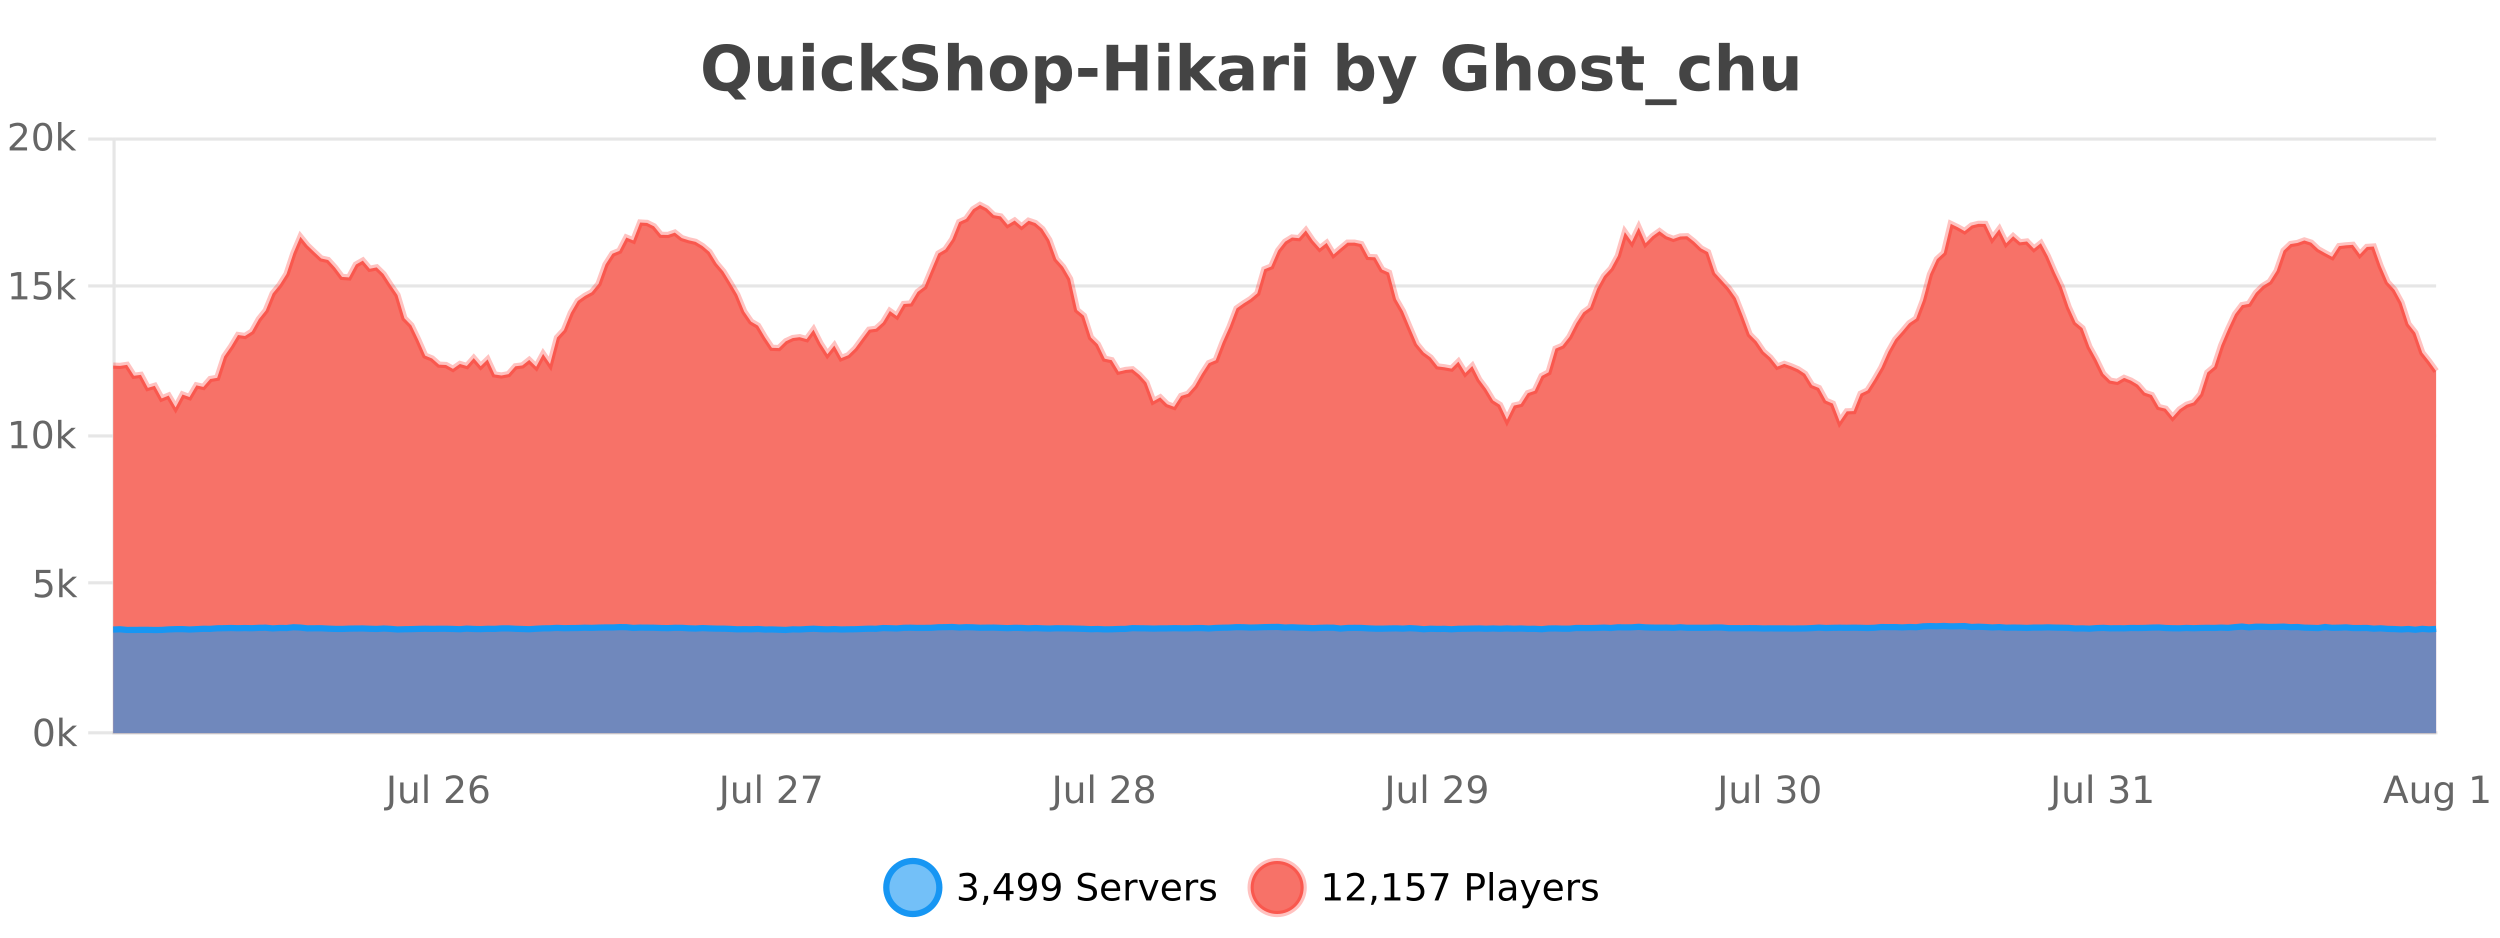
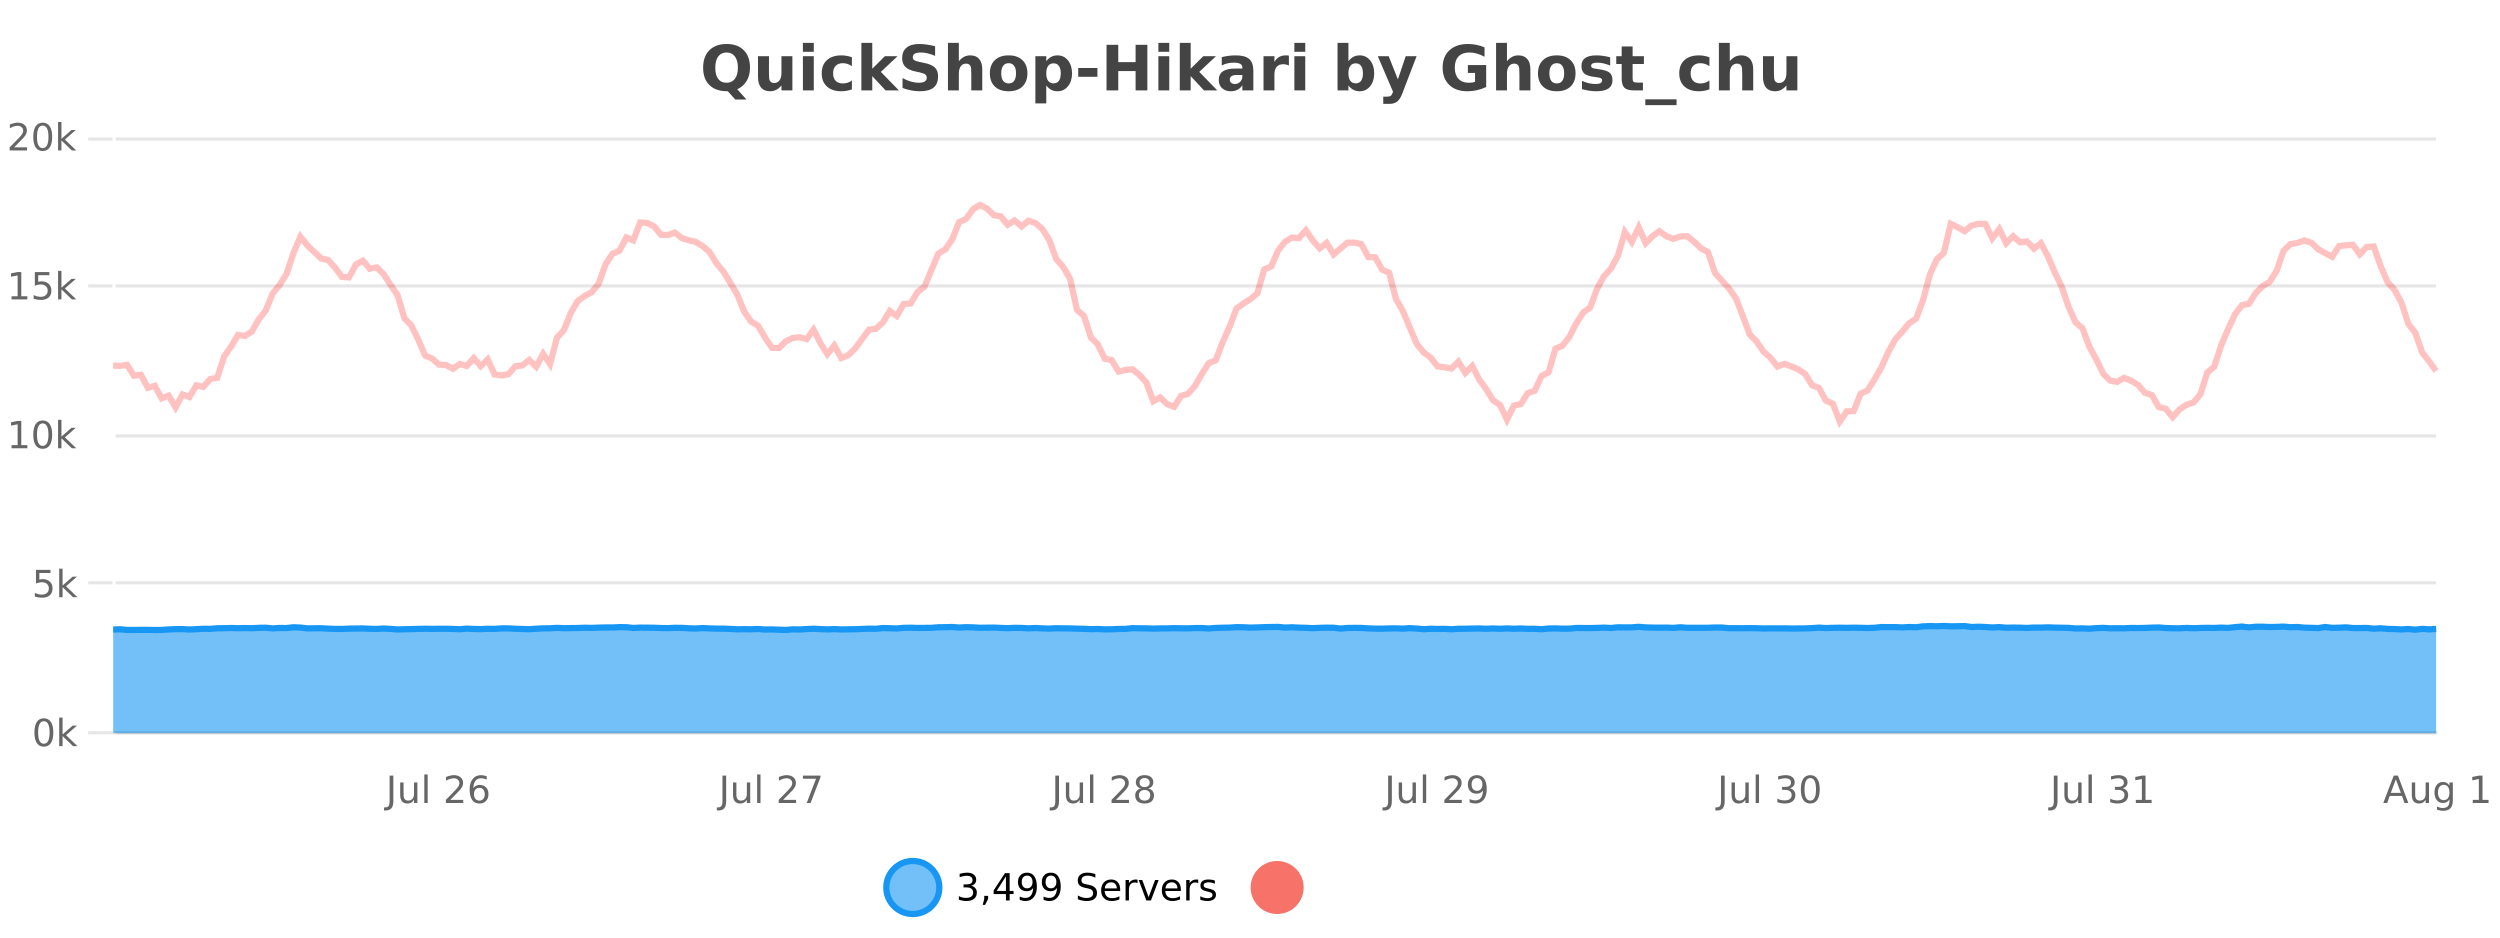
<svg xmlns="http://www.w3.org/2000/svg" width="800pt" height="300pt" viewBox="0 0 800 300" version="1.1">
  <defs>
    <clipPath id="clip1">
      <path d="M 255 263 L 329 263 L 329 300 L 255 300 Z M 255 263 " />
    </clipPath>
    <clipPath id="clip2">
-       <path d="M 371 263 L 446 263 L 446 300 L 371 300 Z M 371 263 " />
-     </clipPath>
+       </clipPath>
    <clipPath id="clip3">
      <path d="M 36.219 65 L 779.559 65 L 779.559 234.602 L 36.219 234.602 Z M 36.219 65 " />
    </clipPath>
    <clipPath id="clip4">
      <path d="M 35.219 43 L 780.559 43 L 780.559 164 L 35.219 164 Z M 35.219 43 " />
    </clipPath>
    <clipPath id="clip5">
      <path d="M 36.219 200 L 779.559 200 L 779.559 234.602 L 36.219 234.602 Z M 36.219 200 " />
    </clipPath>
    <clipPath id="clip6">
      <path d="M 35.219 172 L 780.559 172 L 780.559 230 L 35.219 230 Z M 35.219 172 " />
    </clipPath>
  </defs>
  <g id="surface4489696">
    <rect x="0" y="0" width="800" height="300" style="fill:rgb(100%,100%,100%);fill-opacity:1;stroke:none;" />
    <path style="fill:none;stroke-width:1;stroke-linecap:butt;stroke-linejoin:miter;stroke:rgb(0%,0%,0%);stroke-opacity:0.098;stroke-miterlimit:10;" d="M 37 234.5 L 779.559 234.5 " />
    <path style="fill:none;stroke-width:1;stroke-linecap:butt;stroke-linejoin:miter;stroke:rgb(0%,0%,0%);stroke-opacity:0.098;stroke-miterlimit:10;" d="M 28.219 234.5 L 36 234.5 " />
    <path style="fill:none;stroke-width:1;stroke-linecap:butt;stroke-linejoin:miter;stroke:rgb(0%,0%,0%);stroke-opacity:0.098;stroke-miterlimit:10;" d="M 37 186.5 L 779.559 186.5 " />
    <path style="fill:none;stroke-width:1;stroke-linecap:butt;stroke-linejoin:miter;stroke:rgb(0%,0%,0%);stroke-opacity:0.098;stroke-miterlimit:10;" d="M 28.219 186.5 L 36 186.5 " />
    <path style="fill:none;stroke-width:1;stroke-linecap:butt;stroke-linejoin:miter;stroke:rgb(0%,0%,0%);stroke-opacity:0.098;stroke-miterlimit:10;" d="M 37 139.5 L 779.559 139.5 " />
-     <path style="fill:none;stroke-width:1;stroke-linecap:butt;stroke-linejoin:miter;stroke:rgb(0%,0%,0%);stroke-opacity:0.098;stroke-miterlimit:10;" d="M 28.219 139.5 L 36 139.5 " />
    <path style="fill:none;stroke-width:1;stroke-linecap:butt;stroke-linejoin:miter;stroke:rgb(0%,0%,0%);stroke-opacity:0.098;stroke-miterlimit:10;" d="M 37 91.5 L 779.559 91.5 " />
    <path style="fill:none;stroke-width:1;stroke-linecap:butt;stroke-linejoin:miter;stroke:rgb(0%,0%,0%);stroke-opacity:0.098;stroke-miterlimit:10;" d="M 28.219 91.5 L 36 91.5 " />
    <path style="fill:none;stroke-width:1;stroke-linecap:butt;stroke-linejoin:miter;stroke:rgb(0%,0%,0%);stroke-opacity:0.098;stroke-miterlimit:10;" d="M 37 44.5 L 779.559 44.5 " />
    <path style="fill:none;stroke-width:1;stroke-linecap:butt;stroke-linejoin:miter;stroke:rgb(0%,0%,0%);stroke-opacity:0.098;stroke-miterlimit:10;" d="M 28.219 44.5 L 36 44.5 " />
    <path style=" stroke:none;fill-rule:nonzero;fill:rgb(9.02%,58.824%,95.294%);fill-opacity:0.6;" d="M 300.586 284 C 300.586 288.688 296.789 292.484 292.102 292.484 C 287.414 292.484 283.617 288.688 283.617 284 C 283.617 279.312 287.414 275.516 292.102 275.516 C 296.789 275.516 300.586 279.312 300.586 284 Z M 300.586 284 " />
    <g clip-path="url(#clip1)" clip-rule="nonzero">
      <path style="fill:none;stroke-width:2;stroke-linecap:butt;stroke-linejoin:miter;stroke:rgb(9.02%,58.824%,95.294%);stroke-opacity:1;stroke-miterlimit:10;" d="M 300.586 284 C 300.586 288.688 296.789 292.484 292.102 292.484 C 287.414 292.484 283.617 288.688 283.617 284 C 283.617 279.312 287.414 275.516 292.102 275.516 C 296.789 275.516 300.586 279.312 300.586 284 Z M 300.586 284 " />
    </g>
    <path style=" stroke:none;fill-rule:nonzero;fill:rgb(0%,0%,0%);fill-opacity:1;" d="M 310.789 283.438 C 311.352 283.562 311.789 283.82 312.102 284.203 C 312.422 284.578 312.586 285.047 312.586 285.609 C 312.586 286.477 312.289 287.148 311.695 287.625 C 311.102 288.094 310.258 288.328 309.164 288.328 C 308.797 288.328 308.418 288.289 308.023 288.219 C 307.637 288.148 307.242 288.039 306.836 287.891 L 306.836 286.75 C 307.156 286.938 307.512 287.086 307.898 287.188 C 308.293 287.281 308.703 287.328 309.133 287.328 C 309.871 287.328 310.434 287.184 310.82 286.891 C 311.215 286.602 311.414 286.172 311.414 285.609 C 311.414 285.102 311.23 284.699 310.867 284.406 C 310.5 284.117 310 283.969 309.367 283.969 L 308.336 283.969 L 308.336 283 L 309.414 283 C 309.984 283 310.43 282.887 310.742 282.656 C 311.055 282.418 311.211 282.078 311.211 281.641 C 311.211 281.195 311.047 280.852 310.727 280.609 C 310.414 280.371 309.961 280.25 309.367 280.25 C 309.031 280.25 308.68 280.289 308.305 280.359 C 307.938 280.422 307.531 280.527 307.086 280.672 L 307.086 279.625 C 307.543 279.5 307.965 279.406 308.352 279.344 C 308.746 279.281 309.117 279.25 309.461 279.25 C 310.367 279.25 311.078 279.453 311.602 279.859 C 312.121 280.266 312.383 280.82 312.383 281.516 C 312.383 282.008 312.242 282.418 311.961 282.75 C 311.688 283.086 311.297 283.312 310.789 283.438 Z M 314.957 286.672 L 316.191 286.672 L 316.191 287.672 L 315.238 289.547 L 314.473 289.547 L 314.957 287.672 Z M 321.898 280.438 L 318.914 285.109 L 321.898 285.109 Z M 321.586 279.406 L 323.086 279.406 L 323.086 285.109 L 324.336 285.109 L 324.336 286.094 L 323.086 286.094 L 323.086 288.156 L 321.898 288.156 L 321.898 286.094 L 317.961 286.094 L 317.961 284.953 Z M 326.312 287.969 L 326.312 286.891 C 326.613 287.039 326.914 287.148 327.219 287.219 C 327.52 287.293 327.82 287.328 328.125 287.328 C 328.906 287.328 329.5 287.07 329.906 286.547 C 330.32 286.016 330.555 285.215 330.609 284.141 C 330.391 284.484 330.102 284.746 329.75 284.922 C 329.406 285.102 329.02 285.188 328.594 285.188 C 327.719 285.188 327.023 284.93 326.516 284.406 C 326.004 283.875 325.75 283.148 325.75 282.219 C 325.75 281.324 326.016 280.605 326.547 280.062 C 327.078 279.523 327.785 279.25 328.672 279.25 C 329.68 279.25 330.453 279.641 330.984 280.422 C 331.523 281.195 331.797 282.32 331.797 283.797 C 331.797 285.172 331.469 286.273 330.812 287.094 C 330.156 287.918 329.273 288.328 328.172 288.328 C 327.867 288.328 327.566 288.297 327.266 288.234 C 326.961 288.18 326.645 288.094 326.312 287.969 Z M 328.672 284.266 C 329.203 284.266 329.625 284.086 329.938 283.719 C 330.25 283.355 330.406 282.855 330.406 282.219 C 330.406 281.594 330.25 281.102 329.938 280.734 C 329.625 280.371 329.203 280.188 328.672 280.188 C 328.141 280.188 327.719 280.371 327.406 280.734 C 327.102 281.102 326.953 281.594 326.953 282.219 C 326.953 282.855 327.102 283.355 327.406 283.719 C 327.719 284.086 328.141 284.266 328.672 284.266 Z M 333.945 287.969 L 333.945 286.891 C 334.246 287.039 334.547 287.148 334.852 287.219 C 335.152 287.293 335.453 287.328 335.758 287.328 C 336.539 287.328 337.133 287.07 337.539 286.547 C 337.953 286.016 338.188 285.215 338.242 284.141 C 338.023 284.484 337.734 284.746 337.383 284.922 C 337.039 285.102 336.652 285.188 336.227 285.188 C 335.352 285.188 334.656 284.93 334.148 284.406 C 333.637 283.875 333.383 283.148 333.383 282.219 C 333.383 281.324 333.648 280.605 334.18 280.062 C 334.711 279.523 335.418 279.25 336.305 279.25 C 337.312 279.25 338.086 279.641 338.617 280.422 C 339.156 281.195 339.43 282.32 339.43 283.797 C 339.43 285.172 339.102 286.273 338.445 287.094 C 337.789 287.918 336.906 288.328 335.805 288.328 C 335.5 288.328 335.199 288.297 334.898 288.234 C 334.594 288.18 334.277 288.094 333.945 287.969 Z M 336.305 284.266 C 336.836 284.266 337.258 284.086 337.57 283.719 C 337.883 283.355 338.039 282.855 338.039 282.219 C 338.039 281.594 337.883 281.102 337.57 280.734 C 337.258 280.371 336.836 280.188 336.305 280.188 C 335.773 280.188 335.352 280.371 335.039 280.734 C 334.734 281.102 334.586 281.594 334.586 282.219 C 334.586 282.855 334.734 283.355 335.039 283.719 C 335.352 284.086 335.773 284.266 336.305 284.266 Z M 350.508 279.688 L 350.508 280.844 C 350.059 280.637 349.633 280.48 349.227 280.375 C 348.828 280.262 348.449 280.203 348.086 280.203 C 347.438 280.203 346.938 280.328 346.586 280.578 C 346.242 280.828 346.07 281.188 346.07 281.656 C 346.07 282.043 346.184 282.336 346.414 282.531 C 346.641 282.73 347.086 282.887 347.742 283 L 348.445 283.156 C 349.328 283.324 349.98 283.621 350.398 284.047 C 350.824 284.465 351.039 285.027 351.039 285.734 C 351.039 286.59 350.75 287.234 350.18 287.672 C 349.617 288.109 348.781 288.328 347.68 288.328 C 347.273 288.328 346.836 288.281 346.367 288.188 C 345.898 288.094 345.414 287.953 344.914 287.766 L 344.914 286.547 C 345.391 286.82 345.859 287.023 346.32 287.156 C 346.789 287.293 347.242 287.359 347.68 287.359 C 348.355 287.359 348.875 287.23 349.242 286.969 C 349.617 286.699 349.805 286.32 349.805 285.828 C 349.805 285.402 349.668 285.07 349.398 284.828 C 349.137 284.578 348.703 284.398 348.102 284.281 L 347.383 284.141 C 346.496 283.965 345.855 283.688 345.461 283.312 C 345.074 282.938 344.883 282.418 344.883 281.75 C 344.883 280.969 345.152 280.359 345.695 279.922 C 346.234 279.477 346.984 279.25 347.945 279.25 C 348.359 279.25 348.777 279.289 349.195 279.359 C 349.621 279.434 350.059 279.543 350.508 279.688 Z M 358.453 284.609 L 358.453 285.125 L 353.484 285.125 C 353.535 285.875 353.758 286.445 354.156 286.828 C 354.562 287.215 355.117 287.406 355.828 287.406 C 356.242 287.406 356.645 287.359 357.031 287.266 C 357.426 287.164 357.816 287.008 358.203 286.797 L 358.203 287.828 C 357.805 287.984 357.406 288.105 357 288.188 C 356.594 288.281 356.18 288.328 355.766 288.328 C 354.723 288.328 353.895 288.027 353.281 287.422 C 352.664 286.809 352.359 285.98 352.359 284.938 C 352.359 283.867 352.648 283.016 353.234 282.391 C 353.816 281.758 354.598 281.438 355.578 281.438 C 356.461 281.438 357.16 281.727 357.672 282.297 C 358.191 282.859 358.453 283.633 358.453 284.609 Z M 357.375 284.281 C 357.363 283.699 357.195 283.23 356.875 282.875 C 356.551 282.523 356.125 282.344 355.594 282.344 C 354.988 282.344 354.504 282.516 354.141 282.859 C 353.785 283.203 353.582 283.684 353.531 284.297 Z M 364.023 282.594 C 363.898 282.531 363.762 282.484 363.617 282.453 C 363.48 282.414 363.324 282.391 363.148 282.391 C 362.543 282.391 362.074 282.59 361.742 282.984 C 361.418 283.383 361.258 283.953 361.258 284.703 L 361.258 288.156 L 360.18 288.156 L 360.18 281.594 L 361.258 281.594 L 361.258 282.609 C 361.484 282.215 361.781 281.922 362.148 281.734 C 362.512 281.539 362.953 281.438 363.477 281.438 C 363.547 281.438 363.625 281.445 363.711 281.453 C 363.805 281.465 363.902 281.48 364.008 281.5 Z M 364.375 281.594 L 365.516 281.594 L 367.562 287.094 L 369.625 281.594 L 370.766 281.594 L 368.297 288.156 L 366.828 288.156 Z M 377.867 284.609 L 377.867 285.125 L 372.898 285.125 C 372.949 285.875 373.172 286.445 373.57 286.828 C 373.977 287.215 374.531 287.406 375.242 287.406 C 375.656 287.406 376.059 287.359 376.445 287.266 C 376.84 287.164 377.23 287.008 377.617 286.797 L 377.617 287.828 C 377.219 287.984 376.82 288.105 376.414 288.188 C 376.008 288.281 375.594 288.328 375.18 288.328 C 374.137 288.328 373.309 288.027 372.695 287.422 C 372.078 286.809 371.773 285.98 371.773 284.938 C 371.773 283.867 372.062 283.016 372.648 282.391 C 373.23 281.758 374.012 281.438 374.992 281.438 C 375.875 281.438 376.574 281.727 377.086 282.297 C 377.605 282.859 377.867 283.633 377.867 284.609 Z M 376.789 284.281 C 376.777 283.699 376.609 283.23 376.289 282.875 C 375.965 282.523 375.539 282.344 375.008 282.344 C 374.402 282.344 373.918 282.516 373.555 282.859 C 373.199 283.203 372.996 283.684 372.945 284.297 Z M 383.438 282.594 C 383.312 282.531 383.176 282.484 383.031 282.453 C 382.895 282.414 382.738 282.391 382.562 282.391 C 381.957 282.391 381.488 282.59 381.156 282.984 C 380.832 283.383 380.672 283.953 380.672 284.703 L 380.672 288.156 L 379.594 288.156 L 379.594 281.594 L 380.672 281.594 L 380.672 282.609 C 380.898 282.215 381.195 281.922 381.562 281.734 C 381.926 281.539 382.367 281.438 382.891 281.438 C 382.961 281.438 383.039 281.445 383.125 281.453 C 383.219 281.465 383.316 281.48 383.422 281.5 Z M 388.75 281.781 L 388.75 282.812 C 388.445 282.656 388.129 282.543 387.797 282.469 C 387.473 282.387 387.133 282.344 386.781 282.344 C 386.25 282.344 385.848 282.43 385.578 282.594 C 385.305 282.75 385.172 282.996 385.172 283.328 C 385.172 283.578 385.266 283.777 385.453 283.922 C 385.648 284.059 386.039 284.188 386.625 284.312 L 386.984 284.406 C 387.754 284.562 388.301 284.793 388.625 285.094 C 388.945 285.398 389.109 285.812 389.109 286.344 C 389.109 286.961 388.863 287.445 388.375 287.797 C 387.895 288.152 387.234 288.328 386.391 288.328 C 386.035 288.328 385.664 288.289 385.281 288.219 C 384.906 288.156 384.508 288.059 384.094 287.922 L 384.094 286.797 C 384.488 287.008 384.879 287.164 385.266 287.266 C 385.648 287.371 386.035 287.422 386.422 287.422 C 386.922 287.422 387.305 287.34 387.578 287.172 C 387.859 286.996 388 286.746 388 286.422 C 388 286.133 387.898 285.906 387.703 285.75 C 387.504 285.594 387.07 285.445 386.406 285.297 L 386.031 285.219 C 385.363 285.074 384.879 284.855 384.578 284.562 C 384.285 284.273 384.141 283.875 384.141 283.375 C 384.141 282.75 384.359 282.273 384.797 281.938 C 385.234 281.605 385.852 281.438 386.656 281.438 C 387.051 281.438 387.426 281.469 387.781 281.531 C 388.133 281.586 388.457 281.668 388.75 281.781 Z M 302.102 277.016 " />
    <path style=" stroke:none;fill-rule:nonzero;fill:rgb(96.863%,44.706%,40.784%);fill-opacity:1;" d="M 417.172 284 C 417.172 288.688 413.375 292.484 408.688 292.484 C 404 292.484 400.203 288.688 400.203 284 C 400.203 279.312 404 275.516 408.688 275.516 C 413.375 275.516 417.172 279.312 417.172 284 Z M 417.172 284 " />
    <g clip-path="url(#clip2)" clip-rule="nonzero">
      <path style="fill:none;stroke-width:2;stroke-linecap:butt;stroke-linejoin:miter;stroke:rgb(100%,4.706%,0%);stroke-opacity:0.247;stroke-miterlimit:10;" d="M 417.172 284 C 417.172 288.688 413.375 292.484 408.688 292.484 C 404 292.484 400.203 288.688 400.203 284 C 400.203 279.312 404 275.516 408.688 275.516 C 413.375 275.516 417.172 279.312 417.172 284 Z M 417.172 284 " />
    </g>
-     <path style=" stroke:none;fill-rule:nonzero;fill:rgb(0%,0%,0%);fill-opacity:1;" d="M 423.984 287.156 L 425.922 287.156 L 425.922 280.484 L 423.812 280.906 L 423.812 279.828 L 425.906 279.406 L 427.094 279.406 L 427.094 287.156 L 429.031 287.156 L 429.031 288.156 L 423.984 288.156 Z M 432.434 287.156 L 436.574 287.156 L 436.574 288.156 L 431.012 288.156 L 431.012 287.156 C 431.457 286.699 432.066 286.078 432.84 285.297 C 433.621 284.508 434.109 283.996 434.309 283.766 C 434.691 283.352 434.957 282.996 435.105 282.703 C 435.262 282.402 435.34 282.109 435.34 281.828 C 435.34 281.359 435.172 280.98 434.84 280.688 C 434.516 280.398 434.094 280.25 433.574 280.25 C 433.199 280.25 432.801 280.312 432.387 280.438 C 431.98 280.562 431.543 280.762 431.074 281.031 L 431.074 279.828 C 431.551 279.641 431.996 279.5 432.402 279.406 C 432.816 279.305 433.199 279.25 433.543 279.25 C 434.449 279.25 435.172 279.48 435.715 279.938 C 436.254 280.387 436.527 280.992 436.527 281.75 C 436.527 282.105 436.457 282.445 436.324 282.766 C 436.188 283.09 435.941 283.469 435.59 283.906 C 435.484 284.023 435.172 284.352 434.652 284.891 C 434.129 285.434 433.391 286.188 432.434 287.156 Z M 439.18 286.672 L 440.414 286.672 L 440.414 287.672 L 439.461 289.547 L 438.695 289.547 L 439.18 287.672 Z M 443.07 287.156 L 445.008 287.156 L 445.008 280.484 L 442.898 280.906 L 442.898 279.828 L 444.992 279.406 L 446.18 279.406 L 446.18 287.156 L 448.117 287.156 L 448.117 288.156 L 443.07 288.156 Z M 450.516 279.406 L 455.156 279.406 L 455.156 280.406 L 451.594 280.406 L 451.594 282.547 C 451.77 282.484 451.941 282.445 452.109 282.422 C 452.285 282.391 452.457 282.375 452.625 282.375 C 453.602 282.375 454.379 282.648 454.953 283.188 C 455.523 283.719 455.812 284.438 455.812 285.344 C 455.812 286.293 455.516 287.027 454.922 287.547 C 454.336 288.07 453.516 288.328 452.453 288.328 C 452.078 288.328 451.695 288.297 451.312 288.234 C 450.938 288.172 450.547 288.078 450.141 287.953 L 450.141 286.766 C 450.492 286.953 450.859 287.094 451.234 287.188 C 451.609 287.281 452.004 287.328 452.422 287.328 C 453.098 287.328 453.633 287.152 454.031 286.797 C 454.426 286.445 454.625 285.961 454.625 285.344 C 454.625 284.742 454.426 284.262 454.031 283.906 C 453.633 283.555 453.098 283.375 452.422 283.375 C 452.109 283.375 451.789 283.414 451.469 283.484 C 451.156 283.547 450.836 283.652 450.516 283.797 Z M 457.84 279.406 L 463.465 279.406 L 463.465 279.906 L 460.293 288.156 L 459.059 288.156 L 462.043 280.406 L 457.84 280.406 Z M 470.664 280.375 L 470.664 283.672 L 472.148 283.672 C 472.699 283.672 473.125 283.531 473.43 283.25 C 473.73 282.961 473.883 282.547 473.883 282.016 C 473.883 281.496 473.73 281.094 473.43 280.812 C 473.125 280.523 472.699 280.375 472.148 280.375 Z M 469.477 279.406 L 472.148 279.406 C 473.137 279.406 473.883 279.633 474.383 280.078 C 474.883 280.516 475.133 281.164 475.133 282.016 C 475.133 282.883 474.883 283.539 474.383 283.984 C 473.883 284.422 473.137 284.641 472.148 284.641 L 470.664 284.641 L 470.664 288.156 L 469.477 288.156 Z M 476.664 279.031 L 477.742 279.031 L 477.742 288.156 L 476.664 288.156 Z M 482.984 284.859 C 482.117 284.859 481.516 284.961 481.172 285.156 C 480.836 285.355 480.672 285.695 480.672 286.172 C 480.672 286.559 480.797 286.867 481.047 287.094 C 481.305 287.312 481.648 287.422 482.078 287.422 C 482.68 287.422 483.16 287.215 483.516 286.797 C 483.879 286.371 484.062 285.805 484.062 285.094 L 484.062 284.859 Z M 485.141 284.406 L 485.141 288.156 L 484.062 288.156 L 484.062 287.156 C 483.812 287.555 483.504 287.852 483.141 288.047 C 482.773 288.234 482.328 288.328 481.797 288.328 C 481.117 288.328 480.582 288.141 480.188 287.766 C 479.789 287.383 479.594 286.875 479.594 286.25 C 479.594 285.512 479.836 284.953 480.328 284.578 C 480.828 284.203 481.566 284.016 482.547 284.016 L 484.062 284.016 L 484.062 283.906 C 484.062 283.406 483.895 283.023 483.562 282.75 C 483.238 282.48 482.785 282.344 482.203 282.344 C 481.828 282.344 481.457 282.391 481.094 282.484 C 480.738 282.578 480.398 282.715 480.078 282.891 L 480.078 281.891 C 480.473 281.734 480.852 281.621 481.219 281.547 C 481.594 281.477 481.957 281.438 482.312 281.438 C 483.258 281.438 483.969 281.684 484.438 282.172 C 484.906 282.664 485.141 283.406 485.141 284.406 Z M 490.086 288.766 C 489.781 289.547 489.484 290.055 489.195 290.297 C 488.902 290.535 488.516 290.656 488.039 290.656 L 487.18 290.656 L 487.18 289.75 L 487.805 289.75 C 488.105 289.75 488.336 289.676 488.492 289.531 C 488.656 289.395 488.84 289.066 489.039 288.547 L 489.242 288.047 L 486.586 281.594 L 487.727 281.594 L 489.773 286.719 L 491.836 281.594 L 492.977 281.594 Z M 500.078 284.609 L 500.078 285.125 L 495.109 285.125 C 495.16 285.875 495.383 286.445 495.781 286.828 C 496.188 287.215 496.742 287.406 497.453 287.406 C 497.867 287.406 498.27 287.359 498.656 287.266 C 499.051 287.164 499.441 287.008 499.828 286.797 L 499.828 287.828 C 499.43 287.984 499.031 288.105 498.625 288.188 C 498.219 288.281 497.805 288.328 497.391 288.328 C 496.348 288.328 495.52 288.027 494.906 287.422 C 494.289 286.809 493.984 285.98 493.984 284.938 C 493.984 283.867 494.273 283.016 494.859 282.391 C 495.441 281.758 496.223 281.438 497.203 281.438 C 498.086 281.438 498.785 281.727 499.297 282.297 C 499.816 282.859 500.078 283.633 500.078 284.609 Z M 499 284.281 C 498.988 283.699 498.82 283.23 498.5 282.875 C 498.176 282.523 497.75 282.344 497.219 282.344 C 496.613 282.344 496.129 282.516 495.766 282.859 C 495.41 283.203 495.207 283.684 495.156 284.297 Z M 505.648 282.594 C 505.523 282.531 505.387 282.484 505.242 282.453 C 505.105 282.414 504.949 282.391 504.773 282.391 C 504.168 282.391 503.699 282.59 503.367 282.984 C 503.043 283.383 502.883 283.953 502.883 284.703 L 502.883 288.156 L 501.805 288.156 L 501.805 281.594 L 502.883 281.594 L 502.883 282.609 C 503.109 282.215 503.406 281.922 503.773 281.734 C 504.137 281.539 504.578 281.438 505.102 281.438 C 505.172 281.438 505.25 281.445 505.336 281.453 C 505.43 281.465 505.527 281.48 505.633 281.5 Z M 510.961 281.781 L 510.961 282.812 C 510.656 282.656 510.34 282.543 510.008 282.469 C 509.684 282.387 509.344 282.344 508.992 282.344 C 508.461 282.344 508.059 282.43 507.789 282.594 C 507.516 282.75 507.383 282.996 507.383 283.328 C 507.383 283.578 507.477 283.777 507.664 283.922 C 507.859 284.059 508.25 284.188 508.836 284.312 L 509.195 284.406 C 509.965 284.562 510.512 284.793 510.836 285.094 C 511.156 285.398 511.32 285.812 511.32 286.344 C 511.32 286.961 511.074 287.445 510.586 287.797 C 510.105 288.152 509.445 288.328 508.602 288.328 C 508.246 288.328 507.875 288.289 507.492 288.219 C 507.117 288.156 506.719 288.059 506.305 287.922 L 506.305 286.797 C 506.699 287.008 507.09 287.164 507.477 287.266 C 507.859 287.371 508.246 287.422 508.633 287.422 C 509.133 287.422 509.516 287.34 509.789 287.172 C 510.07 286.996 510.211 286.746 510.211 286.422 C 510.211 286.133 510.109 285.906 509.914 285.75 C 509.715 285.594 509.281 285.445 508.617 285.297 L 508.242 285.219 C 507.574 285.074 507.09 284.855 506.789 284.562 C 506.496 284.273 506.352 283.875 506.352 283.375 C 506.352 282.75 506.57 282.273 507.008 281.938 C 507.445 281.605 508.062 281.438 508.867 281.438 C 509.262 281.438 509.637 281.469 509.992 281.531 C 510.344 281.586 510.668 281.668 510.961 281.781 Z M 418.688 277.016 " />
    <path style=" stroke:none;fill-rule:nonzero;fill:rgb(26.667%,26.667%,26.667%);fill-opacity:1;" d="M 232.891 29.188 L 232.609 29.188 C 230.203 29.188 228.332 28.527 227 27.203 C 225.664 25.871 225 24.016 225 21.641 C 225 19.277 225.66 17.43 226.984 16.094 C 228.316 14.75 230.156 14.078 232.5 14.078 C 234.863 14.078 236.703 14.746 238.016 16.078 C 239.336 17.402 240 19.258 240 21.641 C 240 23.289 239.645 24.703 238.938 25.891 C 238.238 27.07 237.234 27.961 235.922 28.562 L 238.859 31.844 L 235.281 31.844 Z M 232.5 16.797 C 231.352 16.797 230.461 17.227 229.828 18.078 C 229.203 18.922 228.891 20.109 228.891 21.641 C 228.891 23.203 229.195 24.402 229.812 25.234 C 230.426 26.07 231.32 26.484 232.5 26.484 C 233.645 26.484 234.535 26.062 235.172 25.219 C 235.805 24.367 236.125 23.172 236.125 21.641 C 236.125 20.109 235.805 18.922 235.172 18.078 C 234.535 17.227 233.645 16.797 232.5 16.797 Z M 242.562 24.656 L 242.562 17.984 L 246.078 17.984 L 246.078 19.078 C 246.078 19.672 246.07 20.418 246.062 21.312 C 246.062 22.211 246.062 22.805 246.062 23.094 C 246.062 23.98 246.082 24.617 246.125 25 C 246.176 25.387 246.254 25.668 246.359 25.844 C 246.504 26.074 246.691 26.25 246.922 26.375 C 247.148 26.5 247.414 26.562 247.719 26.562 C 248.445 26.562 249.02 26.281 249.438 25.719 C 249.852 25.156 250.062 24.383 250.062 23.391 L 250.062 17.984 L 253.562 17.984 L 253.562 28.922 L 250.062 28.922 L 250.062 27.344 C 249.531 27.98 248.969 28.449 248.375 28.75 C 247.789 29.051 247.145 29.203 246.438 29.203 C 245.176 29.203 244.211 28.82 243.547 28.047 C 242.891 27.266 242.562 26.137 242.562 24.656 Z M 256.93 17.984 L 260.414 17.984 L 260.414 28.922 L 256.93 28.922 Z M 256.93 13.719 L 260.414 13.719 L 260.414 16.578 L 256.93 16.578 Z M 272.609 18.328 L 272.609 21.172 C 272.141 20.852 271.664 20.609 271.188 20.453 C 270.707 20.297 270.207 20.219 269.688 20.219 C 268.719 20.219 267.957 20.508 267.406 21.078 C 266.863 21.641 266.594 22.438 266.594 23.469 C 266.594 24.492 266.863 25.289 267.406 25.859 C 267.957 26.422 268.719 26.703 269.688 26.703 C 270.238 26.703 270.758 26.625 271.25 26.469 C 271.738 26.305 272.191 26.059 272.609 25.734 L 272.609 28.594 C 272.066 28.805 271.516 28.953 270.953 29.047 C 270.391 29.148 269.82 29.203 269.25 29.203 C 267.281 29.203 265.738 28.699 264.625 27.688 C 263.508 26.68 262.953 25.273 262.953 23.469 C 262.953 21.656 263.508 20.246 264.625 19.234 C 265.738 18.227 267.281 17.719 269.25 17.719 C 269.82 17.719 270.383 17.773 270.938 17.875 C 271.5 17.969 272.055 18.121 272.609 18.328 Z M 275.641 13.719 L 279.125 13.719 L 279.125 22 L 283.156 17.984 L 287.219 17.984 L 281.875 23 L 287.641 28.922 L 283.391 28.922 L 279.125 24.359 L 279.125 28.922 L 275.641 28.922 Z M 299.234 14.797 L 299.234 17.891 C 298.43 17.527 297.648 17.258 296.891 17.078 C 296.129 16.891 295.41 16.797 294.734 16.797 C 293.836 16.797 293.172 16.922 292.734 17.172 C 292.305 17.422 292.094 17.809 292.094 18.328 C 292.094 18.715 292.238 19.016 292.531 19.234 C 292.82 19.453 293.348 19.641 294.109 19.797 L 295.703 20.125 C 297.328 20.449 298.477 20.945 299.156 21.609 C 299.844 22.277 300.188 23.219 300.188 24.438 C 300.188 26.043 299.707 27.242 298.75 28.031 C 297.801 28.812 296.348 29.203 294.391 29.203 C 293.461 29.203 292.531 29.113 291.594 28.938 C 290.664 28.762 289.738 28.5 288.812 28.156 L 288.812 24.984 C 289.738 25.484 290.633 25.859 291.5 26.109 C 292.375 26.359 293.219 26.484 294.031 26.484 C 294.852 26.484 295.477 26.352 295.906 26.078 C 296.344 25.797 296.562 25.402 296.562 24.891 C 296.562 24.445 296.41 24.094 296.109 23.844 C 295.816 23.594 295.227 23.371 294.344 23.172 L 292.891 22.859 C 291.43 22.547 290.363 22.055 289.688 21.375 C 289.02 20.688 288.688 19.762 288.688 18.594 C 288.688 17.148 289.156 16.031 290.094 15.25 C 291.031 14.469 292.379 14.078 294.141 14.078 C 294.941 14.078 295.766 14.141 296.609 14.266 C 297.453 14.383 298.328 14.559 299.234 14.797 Z M 314.328 22.266 L 314.328 28.922 L 310.812 28.922 L 310.812 23.844 C 310.812 22.887 310.789 22.23 310.75 21.875 C 310.707 21.512 310.633 21.246 310.531 21.078 C 310.395 20.852 310.207 20.672 309.969 20.547 C 309.738 20.422 309.473 20.359 309.172 20.359 C 308.441 20.359 307.867 20.641 307.453 21.203 C 307.035 21.766 306.828 22.547 306.828 23.547 L 306.828 28.922 L 303.344 28.922 L 303.344 13.719 L 306.828 13.719 L 306.828 19.578 C 307.359 18.945 307.922 18.477 308.516 18.172 C 309.109 17.871 309.758 17.719 310.469 17.719 C 311.738 17.719 312.695 18.109 313.344 18.891 C 314 19.664 314.328 20.789 314.328 22.266 Z M 322.785 20.219 C 322.004 20.219 321.41 20.5 321.004 21.062 C 320.598 21.617 320.395 22.418 320.395 23.469 C 320.395 24.512 320.598 25.312 321.004 25.875 C 321.41 26.43 322.004 26.703 322.785 26.703 C 323.543 26.703 324.121 26.43 324.52 25.875 C 324.926 25.312 325.129 24.512 325.129 23.469 C 325.129 22.418 324.926 21.617 324.52 21.062 C 324.121 20.5 323.543 20.219 322.785 20.219 Z M 322.785 17.719 C 324.66 17.719 326.121 18.23 327.176 19.25 C 328.238 20.262 328.77 21.668 328.77 23.469 C 328.77 25.262 328.238 26.668 327.176 27.688 C 326.121 28.699 324.66 29.203 322.785 29.203 C 320.887 29.203 319.41 28.699 318.348 27.688 C 317.285 26.668 316.754 25.262 316.754 23.469 C 316.754 21.668 317.285 20.262 318.348 19.25 C 319.41 18.23 320.887 17.719 322.785 17.719 Z M 334.805 27.344 L 334.805 33.078 L 331.32 33.078 L 331.32 17.984 L 334.805 17.984 L 334.805 19.578 C 335.293 18.945 335.828 18.477 336.414 18.172 C 336.996 17.871 337.668 17.719 338.43 17.719 C 339.781 17.719 340.891 18.258 341.758 19.328 C 342.621 20.402 343.055 21.781 343.055 23.469 C 343.055 25.148 342.621 26.523 341.758 27.594 C 340.891 28.668 339.781 29.203 338.43 29.203 C 337.668 29.203 336.996 29.051 336.414 28.75 C 335.828 28.449 335.293 27.98 334.805 27.344 Z M 337.133 20.266 C 336.383 20.266 335.805 20.543 335.398 21.094 C 335 21.637 334.805 22.43 334.805 23.469 C 334.805 24.5 335 25.293 335.398 25.844 C 335.805 26.398 336.383 26.672 337.133 26.672 C 337.883 26.672 338.453 26.402 338.852 25.859 C 339.246 25.309 339.445 24.512 339.445 23.469 C 339.445 22.43 339.246 21.637 338.852 21.094 C 338.453 20.543 337.883 20.266 337.133 20.266 Z M 345.031 21.75 L 351.172 21.75 L 351.172 24.578 L 345.031 24.578 Z M 354.094 14.344 L 357.844 14.344 L 357.844 19.891 L 363.391 19.891 L 363.391 14.344 L 367.156 14.344 L 367.156 28.922 L 363.391 28.922 L 363.391 22.734 L 357.844 22.734 L 357.844 28.922 L 354.094 28.922 Z M 370.68 17.984 L 374.164 17.984 L 374.164 28.922 L 370.68 28.922 Z M 370.68 13.719 L 374.164 13.719 L 374.164 16.578 L 370.68 16.578 Z M 377.531 13.719 L 381.016 13.719 L 381.016 22 L 385.047 17.984 L 389.109 17.984 L 383.766 23 L 389.531 28.922 L 385.281 28.922 L 381.016 24.359 L 381.016 28.922 L 377.531 28.922 Z M 395.727 24 C 394.996 24 394.449 24.125 394.086 24.375 C 393.719 24.617 393.539 24.98 393.539 25.469 C 393.539 25.906 393.684 26.25 393.977 26.5 C 394.277 26.75 394.688 26.875 395.211 26.875 C 395.867 26.875 396.418 26.641 396.867 26.172 C 397.324 25.703 397.555 25.117 397.555 24.406 L 397.555 24 Z M 401.07 22.688 L 401.07 28.922 L 397.555 28.922 L 397.555 27.297 C 397.086 27.965 396.555 28.449 395.961 28.75 C 395.375 29.051 394.664 29.203 393.82 29.203 C 392.695 29.203 391.777 28.875 391.07 28.219 C 390.359 27.555 390.008 26.695 390.008 25.641 C 390.008 24.359 390.445 23.422 391.32 22.828 C 392.203 22.227 393.594 21.922 395.492 21.922 L 397.555 21.922 L 397.555 21.641 C 397.555 21.09 397.336 20.688 396.898 20.438 C 396.461 20.18 395.777 20.047 394.852 20.047 C 394.102 20.047 393.402 20.125 392.758 20.281 C 392.109 20.43 391.512 20.648 390.961 20.938 L 390.961 18.281 C 391.711 18.094 392.461 17.953 393.211 17.859 C 393.969 17.766 394.73 17.719 395.492 17.719 C 397.461 17.719 398.883 18.109 399.758 18.891 C 400.633 19.664 401.07 20.93 401.07 22.688 Z M 412.453 20.969 C 412.141 20.824 411.832 20.719 411.531 20.656 C 411.227 20.586 410.926 20.547 410.625 20.547 C 409.719 20.547 409.02 20.836 408.531 21.406 C 408.051 21.98 407.812 22.805 407.812 23.875 L 407.812 28.922 L 404.328 28.922 L 404.328 17.984 L 407.812 17.984 L 407.812 19.781 C 408.258 19.062 408.773 18.543 409.359 18.219 C 409.941 17.887 410.641 17.719 411.453 17.719 C 411.578 17.719 411.707 17.727 411.844 17.734 C 411.977 17.746 412.176 17.766 412.438 17.797 Z M 414.195 17.984 L 417.68 17.984 L 417.68 28.922 L 414.195 28.922 Z M 414.195 13.719 L 417.68 13.719 L 417.68 16.578 L 414.195 16.578 Z M 433.824 26.672 C 434.574 26.672 435.145 26.402 435.543 25.859 C 435.938 25.309 436.137 24.512 436.137 23.469 C 436.137 22.43 435.938 21.637 435.543 21.094 C 435.145 20.543 434.574 20.266 433.824 20.266 C 433.074 20.266 432.496 20.543 432.09 21.094 C 431.691 21.637 431.496 22.43 431.496 23.469 C 431.496 24.5 431.691 25.293 432.09 25.844 C 432.496 26.398 433.074 26.672 433.824 26.672 Z M 431.496 19.578 C 431.984 18.945 432.52 18.477 433.105 18.172 C 433.688 17.871 434.359 17.719 435.121 17.719 C 436.473 17.719 437.582 18.258 438.449 19.328 C 439.312 20.402 439.746 21.781 439.746 23.469 C 439.746 25.148 439.312 26.523 438.449 27.594 C 437.582 28.668 436.473 29.203 435.121 29.203 C 434.359 29.203 433.688 29.051 433.105 28.75 C 432.52 28.449 431.984 27.98 431.496 27.344 L 431.496 28.922 L 428.012 28.922 L 428.012 13.719 L 431.496 13.719 Z M 440.891 17.984 L 444.375 17.984 L 447.328 25.406 L 449.828 17.984 L 453.312 17.984 L 448.719 29.953 C 448.258 31.172 447.719 32.02 447.094 32.5 C 446.477 32.988 445.672 33.234 444.672 33.234 L 442.641 33.234 L 442.641 30.938 L 443.734 30.938 C 444.328 30.938 444.758 30.844 445.031 30.656 C 445.301 30.469 445.508 30.129 445.656 29.641 L 445.766 29.344 Z M 475.578 27.844 C 474.641 28.293 473.664 28.633 472.656 28.859 C 471.656 29.086 470.613 29.203 469.531 29.203 C 467.102 29.203 465.18 28.527 463.766 27.172 C 462.348 25.809 461.641 23.965 461.641 21.641 C 461.641 19.297 462.359 17.453 463.797 16.109 C 465.242 14.758 467.227 14.078 469.75 14.078 C 470.719 14.078 471.645 14.172 472.531 14.359 C 473.414 14.539 474.254 14.805 475.047 15.156 L 475.047 18.172 C 474.234 17.715 473.422 17.371 472.609 17.141 C 471.805 16.914 471.004 16.797 470.203 16.797 C 468.703 16.797 467.547 17.219 466.734 18.062 C 465.93 18.898 465.531 20.09 465.531 21.641 C 465.531 23.184 465.922 24.375 466.703 25.219 C 467.484 26.062 468.594 26.484 470.031 26.484 C 470.414 26.484 470.773 26.461 471.109 26.406 C 471.453 26.355 471.754 26.277 472.016 26.172 L 472.016 23.344 L 469.719 23.344 L 469.719 20.828 L 475.578 20.828 Z M 489.727 22.266 L 489.727 28.922 L 486.211 28.922 L 486.211 23.844 C 486.211 22.887 486.188 22.23 486.148 21.875 C 486.105 21.512 486.031 21.246 485.93 21.078 C 485.793 20.852 485.605 20.672 485.367 20.547 C 485.137 20.422 484.871 20.359 484.57 20.359 C 483.84 20.359 483.266 20.641 482.852 21.203 C 482.434 21.766 482.227 22.547 482.227 23.547 L 482.227 28.922 L 478.742 28.922 L 478.742 13.719 L 482.227 13.719 L 482.227 19.578 C 482.758 18.945 483.32 18.477 483.914 18.172 C 484.508 17.871 485.156 17.719 485.867 17.719 C 487.137 17.719 488.094 18.109 488.742 18.891 C 489.398 19.664 489.727 20.789 489.727 22.266 Z M 498.188 20.219 C 497.406 20.219 496.812 20.5 496.406 21.062 C 496 21.617 495.797 22.418 495.797 23.469 C 495.797 24.512 496 25.312 496.406 25.875 C 496.812 26.43 497.406 26.703 498.188 26.703 C 498.945 26.703 499.523 26.43 499.922 25.875 C 500.328 25.312 500.531 24.512 500.531 23.469 C 500.531 22.418 500.328 21.617 499.922 21.062 C 499.523 20.5 498.945 20.219 498.188 20.219 Z M 498.188 17.719 C 500.062 17.719 501.523 18.23 502.578 19.25 C 503.641 20.262 504.172 21.668 504.172 23.469 C 504.172 25.262 503.641 26.668 502.578 27.688 C 501.523 28.699 500.062 29.203 498.188 29.203 C 496.289 29.203 494.812 28.699 493.75 27.688 C 492.688 26.668 492.156 25.262 492.156 23.469 C 492.156 21.668 492.688 20.262 493.75 19.25 C 494.812 18.23 496.289 17.719 498.188 17.719 Z M 515.254 18.328 L 515.254 20.984 C 514.512 20.672 513.793 20.438 513.098 20.281 C 512.398 20.125 511.738 20.047 511.113 20.047 C 510.457 20.047 509.965 20.133 509.645 20.297 C 509.32 20.465 509.16 20.719 509.16 21.062 C 509.16 21.344 509.277 21.559 509.52 21.703 C 509.77 21.852 510.207 21.961 510.832 22.031 L 511.457 22.125 C 513.246 22.355 514.449 22.73 515.066 23.25 C 515.68 23.773 515.988 24.59 515.988 25.703 C 515.988 26.871 515.555 27.746 514.691 28.328 C 513.836 28.914 512.559 29.203 510.863 29.203 C 510.133 29.203 509.383 29.145 508.613 29.031 C 507.84 28.918 507.051 28.746 506.238 28.516 L 506.238 25.859 C 506.934 26.203 507.648 26.461 508.379 26.625 C 509.105 26.793 509.852 26.875 510.613 26.875 C 511.301 26.875 511.816 26.781 512.16 26.594 C 512.504 26.406 512.676 26.125 512.676 25.75 C 512.676 25.438 512.555 25.211 512.316 25.062 C 512.074 24.906 511.602 24.789 510.895 24.703 L 510.285 24.625 C 508.723 24.43 507.629 24.07 507.004 23.547 C 506.379 23.016 506.066 22.215 506.066 21.141 C 506.066 19.984 506.461 19.125 507.254 18.562 C 508.055 18 509.273 17.719 510.91 17.719 C 511.555 17.719 512.23 17.773 512.941 17.875 C 513.648 17.969 514.418 18.121 515.254 18.328 Z M 522.438 14.875 L 522.438 17.984 L 526.047 17.984 L 526.047 20.484 L 522.438 20.484 L 522.438 25.125 C 522.438 25.637 522.535 25.98 522.734 26.156 C 522.941 26.336 523.344 26.422 523.938 26.422 L 525.734 26.422 L 525.734 28.922 L 522.734 28.922 C 521.359 28.922 520.379 28.637 519.797 28.062 C 519.223 27.48 518.938 26.5 518.938 25.125 L 518.938 20.484 L 517.203 20.484 L 517.203 17.984 L 518.938 17.984 L 518.938 14.875 Z M 536.5 31.781 L 536.5 33.641 L 526.5 33.641 L 526.5 31.781 Z M 547.016 18.328 L 547.016 21.172 C 546.547 20.852 546.07 20.609 545.594 20.453 C 545.113 20.297 544.613 20.219 544.094 20.219 C 543.125 20.219 542.363 20.508 541.812 21.078 C 541.27 21.641 541 22.438 541 23.469 C 541 24.492 541.27 25.289 541.812 25.859 C 542.363 26.422 543.125 26.703 544.094 26.703 C 544.645 26.703 545.164 26.625 545.656 26.469 C 546.145 26.305 546.598 26.059 547.016 25.734 L 547.016 28.594 C 546.473 28.805 545.922 28.953 545.359 29.047 C 544.797 29.148 544.227 29.203 543.656 29.203 C 541.688 29.203 540.145 28.699 539.031 27.688 C 537.914 26.68 537.359 25.273 537.359 23.469 C 537.359 21.656 537.914 20.246 539.031 19.234 C 540.145 18.227 541.688 17.719 543.656 17.719 C 544.227 17.719 544.789 17.773 545.344 17.875 C 545.906 17.969 546.461 18.121 547.016 18.328 Z M 561.027 22.266 L 561.027 28.922 L 557.512 28.922 L 557.512 23.844 C 557.512 22.887 557.488 22.23 557.449 21.875 C 557.406 21.512 557.332 21.246 557.23 21.078 C 557.094 20.852 556.906 20.672 556.668 20.547 C 556.438 20.422 556.172 20.359 555.871 20.359 C 555.141 20.359 554.566 20.641 554.152 21.203 C 553.734 21.766 553.527 22.547 553.527 23.547 L 553.527 28.922 L 550.043 28.922 L 550.043 13.719 L 553.527 13.719 L 553.527 19.578 C 554.059 18.945 554.621 18.477 555.215 18.172 C 555.809 17.871 556.457 17.719 557.168 17.719 C 558.438 17.719 559.395 18.109 560.043 18.891 C 560.699 19.664 561.027 20.789 561.027 22.266 Z M 564.156 24.656 L 564.156 17.984 L 567.672 17.984 L 567.672 19.078 C 567.672 19.672 567.664 20.418 567.656 21.312 C 567.656 22.211 567.656 22.805 567.656 23.094 C 567.656 23.98 567.676 24.617 567.719 25 C 567.77 25.387 567.848 25.668 567.953 25.844 C 568.098 26.074 568.285 26.25 568.516 26.375 C 568.742 26.5 569.008 26.562 569.312 26.562 C 570.039 26.562 570.613 26.281 571.031 25.719 C 571.445 25.156 571.656 24.383 571.656 23.391 L 571.656 17.984 L 575.156 17.984 L 575.156 28.922 L 571.656 28.922 L 571.656 27.344 C 571.125 27.98 570.562 28.449 569.969 28.75 C 569.383 29.051 568.738 29.203 568.031 29.203 C 566.77 29.203 565.805 28.82 565.141 28.047 C 564.484 27.266 564.156 26.137 564.156 24.656 Z M 224 10.359 " />
    <path style="fill:none;stroke-width:1;stroke-linecap:butt;stroke-linejoin:miter;stroke:rgb(0%,0%,0%);stroke-opacity:0.098;stroke-miterlimit:10;" d="M 36 234.5 L 780 234.5 " />
    <path style=" stroke:none;fill-rule:nonzero;fill:rgb(40%,40%,40%);fill-opacity:1;" d="M 124.68 248.203 L 125.867 248.203 L 125.867 256.344 C 125.867 257.395 125.664 258.16 125.258 258.641 C 124.859 259.117 124.219 259.359 123.336 259.359 L 122.883 259.359 L 122.883 258.359 L 123.258 258.359 C 123.777 258.359 124.141 258.211 124.352 257.922 C 124.57 257.629 124.68 257.102 124.68 256.344 Z M 128.062 254.359 L 128.062 250.391 L 129.141 250.391 L 129.141 254.328 C 129.141 254.945 129.258 255.406 129.5 255.719 C 129.75 256.031 130.113 256.188 130.594 256.188 C 131.176 256.188 131.633 256.008 131.969 255.641 C 132.312 255.266 132.484 254.758 132.484 254.109 L 132.484 250.391 L 133.562 250.391 L 133.562 256.953 L 132.484 256.953 L 132.484 255.938 C 132.223 256.344 131.922 256.648 131.578 256.844 C 131.234 257.031 130.832 257.125 130.375 257.125 C 129.613 257.125 129.035 256.891 128.641 256.422 C 128.254 255.953 128.062 255.266 128.062 254.359 Z M 130.781 250.234 Z M 135.777 247.828 L 136.855 247.828 L 136.855 256.953 L 135.777 256.953 Z M 144.098 255.953 L 148.238 255.953 L 148.238 256.953 L 142.676 256.953 L 142.676 255.953 C 143.121 255.496 143.73 254.875 144.504 254.094 C 145.285 253.305 145.773 252.793 145.973 252.562 C 146.355 252.148 146.621 251.793 146.77 251.5 C 146.926 251.199 147.004 250.906 147.004 250.625 C 147.004 250.156 146.836 249.777 146.504 249.484 C 146.18 249.195 145.758 249.047 145.238 249.047 C 144.863 249.047 144.465 249.109 144.051 249.234 C 143.645 249.359 143.207 249.559 142.738 249.828 L 142.738 248.625 C 143.215 248.438 143.66 248.297 144.066 248.203 C 144.48 248.102 144.863 248.047 145.207 248.047 C 146.113 248.047 146.836 248.277 147.379 248.734 C 147.918 249.184 148.191 249.789 148.191 250.547 C 148.191 250.902 148.121 251.242 147.988 251.562 C 147.852 251.887 147.605 252.266 147.254 252.703 C 147.148 252.82 146.836 253.148 146.316 253.688 C 145.793 254.23 145.055 254.984 144.098 255.953 Z M 153.406 252.109 C 152.875 252.109 152.453 252.293 152.141 252.656 C 151.828 253.023 151.672 253.516 151.672 254.141 C 151.672 254.777 151.828 255.277 152.141 255.641 C 152.453 256.008 152.875 256.188 153.406 256.188 C 153.938 256.188 154.352 256.008 154.656 255.641 C 154.969 255.277 155.125 254.777 155.125 254.141 C 155.125 253.516 154.969 253.023 154.656 252.656 C 154.352 252.293 153.938 252.109 153.406 252.109 Z M 155.75 248.391 L 155.75 249.469 C 155.445 249.336 155.145 249.23 154.844 249.156 C 154.539 249.086 154.242 249.047 153.953 249.047 C 153.172 249.047 152.57 249.312 152.156 249.844 C 151.75 250.367 151.516 251.156 151.453 252.219 C 151.68 251.887 151.969 251.633 152.312 251.453 C 152.664 251.266 153.051 251.172 153.469 251.172 C 154.344 251.172 155.035 251.438 155.547 251.969 C 156.055 252.5 156.312 253.227 156.312 254.141 C 156.312 255.047 156.047 255.773 155.516 256.312 C 154.984 256.855 154.281 257.125 153.406 257.125 C 152.383 257.125 151.609 256.742 151.078 255.969 C 150.547 255.188 150.281 254.062 150.281 252.594 C 150.281 251.211 150.609 250.105 151.266 249.281 C 151.922 248.461 152.801 248.047 153.906 248.047 C 154.195 248.047 154.492 248.078 154.797 248.141 C 155.098 248.195 155.414 248.277 155.75 248.391 Z M 123.508 245.816 " />
    <path style=" stroke:none;fill-rule:nonzero;fill:rgb(40%,40%,40%);fill-opacity:1;" d="M 231.188 248.203 L 232.375 248.203 L 232.375 256.344 C 232.375 257.395 232.172 258.16 231.766 258.641 C 231.367 259.117 230.727 259.359 229.844 259.359 L 229.391 259.359 L 229.391 258.359 L 229.766 258.359 C 230.285 258.359 230.648 258.211 230.859 257.922 C 231.078 257.629 231.188 257.102 231.188 256.344 Z M 234.57 254.359 L 234.57 250.391 L 235.648 250.391 L 235.648 254.328 C 235.648 254.945 235.766 255.406 236.008 255.719 C 236.258 256.031 236.621 256.188 237.102 256.188 C 237.684 256.188 238.141 256.008 238.477 255.641 C 238.82 255.266 238.992 254.758 238.992 254.109 L 238.992 250.391 L 240.07 250.391 L 240.07 256.953 L 238.992 256.953 L 238.992 255.938 C 238.73 256.344 238.43 256.648 238.086 256.844 C 237.742 257.031 237.34 257.125 236.883 257.125 C 236.121 257.125 235.543 256.891 235.148 256.422 C 234.762 255.953 234.57 255.266 234.57 254.359 Z M 237.289 250.234 Z M 242.285 247.828 L 243.363 247.828 L 243.363 256.953 L 242.285 256.953 Z M 250.605 255.953 L 254.746 255.953 L 254.746 256.953 L 249.184 256.953 L 249.184 255.953 C 249.629 255.496 250.238 254.875 251.012 254.094 C 251.793 253.305 252.281 252.793 252.48 252.562 C 252.863 252.148 253.129 251.793 253.277 251.5 C 253.434 251.199 253.512 250.906 253.512 250.625 C 253.512 250.156 253.344 249.777 253.012 249.484 C 252.688 249.195 252.266 249.047 251.746 249.047 C 251.371 249.047 250.973 249.109 250.559 249.234 C 250.152 249.359 249.715 249.559 249.246 249.828 L 249.246 248.625 C 249.723 248.438 250.168 248.297 250.574 248.203 C 250.988 248.102 251.371 248.047 251.715 248.047 C 252.621 248.047 253.344 248.277 253.887 248.734 C 254.426 249.184 254.699 249.789 254.699 250.547 C 254.699 250.902 254.629 251.242 254.496 251.562 C 254.359 251.887 254.113 252.266 253.762 252.703 C 253.656 252.82 253.344 253.148 252.824 253.688 C 252.301 254.23 251.562 254.984 250.605 255.953 Z M 256.93 248.203 L 262.555 248.203 L 262.555 248.703 L 259.383 256.953 L 258.148 256.953 L 261.133 249.203 L 256.93 249.203 Z M 230.016 245.816 " />
    <path style=" stroke:none;fill-rule:nonzero;fill:rgb(40%,40%,40%);fill-opacity:1;" d="M 337.699 248.203 L 338.887 248.203 L 338.887 256.344 C 338.887 257.395 338.684 258.16 338.277 258.641 C 337.879 259.117 337.238 259.359 336.355 259.359 L 335.902 259.359 L 335.902 258.359 L 336.277 258.359 C 336.797 258.359 337.16 258.211 337.371 257.922 C 337.59 257.629 337.699 257.102 337.699 256.344 Z M 341.082 254.359 L 341.082 250.391 L 342.16 250.391 L 342.16 254.328 C 342.16 254.945 342.277 255.406 342.52 255.719 C 342.77 256.031 343.133 256.188 343.613 256.188 C 344.195 256.188 344.652 256.008 344.988 255.641 C 345.332 255.266 345.504 254.758 345.504 254.109 L 345.504 250.391 L 346.582 250.391 L 346.582 256.953 L 345.504 256.953 L 345.504 255.938 C 345.242 256.344 344.941 256.648 344.598 256.844 C 344.254 257.031 343.852 257.125 343.395 257.125 C 342.633 257.125 342.055 256.891 341.66 256.422 C 341.273 255.953 341.082 255.266 341.082 254.359 Z M 343.801 250.234 Z M 348.797 247.828 L 349.875 247.828 L 349.875 256.953 L 348.797 256.953 Z M 357.117 255.953 L 361.258 255.953 L 361.258 256.953 L 355.695 256.953 L 355.695 255.953 C 356.141 255.496 356.75 254.875 357.523 254.094 C 358.305 253.305 358.793 252.793 358.992 252.562 C 359.375 252.148 359.641 251.793 359.789 251.5 C 359.945 251.199 360.023 250.906 360.023 250.625 C 360.023 250.156 359.855 249.777 359.523 249.484 C 359.199 249.195 358.777 249.047 358.258 249.047 C 357.883 249.047 357.484 249.109 357.07 249.234 C 356.664 249.359 356.227 249.559 355.758 249.828 L 355.758 248.625 C 356.234 248.438 356.68 248.297 357.086 248.203 C 357.5 248.102 357.883 248.047 358.227 248.047 C 359.133 248.047 359.855 248.277 360.398 248.734 C 360.938 249.184 361.211 249.789 361.211 250.547 C 361.211 250.902 361.141 251.242 361.008 251.562 C 360.871 251.887 360.625 252.266 360.273 252.703 C 360.168 252.82 359.855 253.148 359.336 253.688 C 358.812 254.23 358.074 254.984 357.117 255.953 Z M 366.266 252.797 C 365.703 252.797 365.258 252.949 364.938 253.25 C 364.613 253.555 364.453 253.965 364.453 254.484 C 364.453 255.016 364.613 255.434 364.938 255.734 C 365.258 256.039 365.703 256.188 366.266 256.188 C 366.828 256.188 367.27 256.039 367.594 255.734 C 367.914 255.434 368.078 255.016 368.078 254.484 C 368.078 253.965 367.914 253.555 367.594 253.25 C 367.281 252.949 366.836 252.797 366.266 252.797 Z M 365.078 252.297 C 364.578 252.172 364.18 251.938 363.891 251.594 C 363.609 251.242 363.469 250.812 363.469 250.312 C 363.469 249.617 363.719 249.062 364.219 248.656 C 364.719 248.25 365.398 248.047 366.266 248.047 C 367.141 248.047 367.82 248.25 368.312 248.656 C 368.812 249.062 369.062 249.617 369.062 250.312 C 369.062 250.812 368.922 251.242 368.641 251.594 C 368.359 251.938 367.961 252.172 367.453 252.297 C 368.023 252.434 368.469 252.695 368.781 253.078 C 369.102 253.465 369.266 253.934 369.266 254.484 C 369.266 255.34 369.004 255.996 368.484 256.453 C 367.973 256.902 367.234 257.125 366.266 257.125 C 365.305 257.125 364.566 256.902 364.047 256.453 C 363.523 255.996 363.266 255.34 363.266 254.484 C 363.266 253.934 363.426 253.465 363.75 253.078 C 364.07 252.695 364.516 252.434 365.078 252.297 Z M 364.656 250.422 C 364.656 250.883 364.797 251.234 365.078 251.484 C 365.359 251.734 365.754 251.859 366.266 251.859 C 366.773 251.859 367.172 251.734 367.453 251.484 C 367.742 251.234 367.891 250.883 367.891 250.422 C 367.891 249.977 367.742 249.625 367.453 249.375 C 367.172 249.117 366.773 248.984 366.266 248.984 C 365.754 248.984 365.359 249.117 365.078 249.375 C 364.797 249.625 364.656 249.977 364.656 250.422 Z M 336.527 245.816 " />
    <path style=" stroke:none;fill-rule:nonzero;fill:rgb(40%,40%,40%);fill-opacity:1;" d="M 444.207 248.203 L 445.395 248.203 L 445.395 256.344 C 445.395 257.395 445.191 258.16 444.785 258.641 C 444.387 259.117 443.746 259.359 442.863 259.359 L 442.41 259.359 L 442.41 258.359 L 442.785 258.359 C 443.305 258.359 443.668 258.211 443.879 257.922 C 444.098 257.629 444.207 257.102 444.207 256.344 Z M 447.59 254.359 L 447.59 250.391 L 448.668 250.391 L 448.668 254.328 C 448.668 254.945 448.785 255.406 449.027 255.719 C 449.277 256.031 449.641 256.188 450.121 256.188 C 450.703 256.188 451.16 256.008 451.496 255.641 C 451.84 255.266 452.012 254.758 452.012 254.109 L 452.012 250.391 L 453.09 250.391 L 453.09 256.953 L 452.012 256.953 L 452.012 255.938 C 451.75 256.344 451.449 256.648 451.105 256.844 C 450.762 257.031 450.359 257.125 449.902 257.125 C 449.141 257.125 448.562 256.891 448.168 256.422 C 447.781 255.953 447.59 255.266 447.59 254.359 Z M 450.309 250.234 Z M 455.305 247.828 L 456.383 247.828 L 456.383 256.953 L 455.305 256.953 Z M 463.625 255.953 L 467.766 255.953 L 467.766 256.953 L 462.203 256.953 L 462.203 255.953 C 462.648 255.496 463.258 254.875 464.031 254.094 C 464.812 253.305 465.301 252.793 465.5 252.562 C 465.883 252.148 466.148 251.793 466.297 251.5 C 466.453 251.199 466.531 250.906 466.531 250.625 C 466.531 250.156 466.363 249.777 466.031 249.484 C 465.707 249.195 465.285 249.047 464.766 249.047 C 464.391 249.047 463.992 249.109 463.578 249.234 C 463.172 249.359 462.734 249.559 462.266 249.828 L 462.266 248.625 C 462.742 248.438 463.188 248.297 463.594 248.203 C 464.008 248.102 464.391 248.047 464.734 248.047 C 465.641 248.047 466.363 248.277 466.906 248.734 C 467.445 249.184 467.719 249.789 467.719 250.547 C 467.719 250.902 467.648 251.242 467.516 251.562 C 467.379 251.887 467.133 252.266 466.781 252.703 C 466.676 252.82 466.363 253.148 465.844 253.688 C 465.32 254.23 464.582 254.984 463.625 255.953 Z M 470.273 256.766 L 470.273 255.688 C 470.574 255.836 470.875 255.945 471.18 256.016 C 471.48 256.09 471.781 256.125 472.086 256.125 C 472.867 256.125 473.461 255.867 473.867 255.344 C 474.281 254.812 474.516 254.012 474.57 252.938 C 474.352 253.281 474.062 253.543 473.711 253.719 C 473.367 253.898 472.98 253.984 472.555 253.984 C 471.68 253.984 470.984 253.727 470.477 253.203 C 469.965 252.672 469.711 251.945 469.711 251.016 C 469.711 250.121 469.977 249.402 470.508 248.859 C 471.039 248.32 471.746 248.047 472.633 248.047 C 473.641 248.047 474.414 248.438 474.945 249.219 C 475.484 249.992 475.758 251.117 475.758 252.594 C 475.758 253.969 475.43 255.07 474.773 255.891 C 474.117 256.715 473.234 257.125 472.133 257.125 C 471.828 257.125 471.527 257.094 471.227 257.031 C 470.922 256.977 470.605 256.891 470.273 256.766 Z M 472.633 253.062 C 473.164 253.062 473.586 252.883 473.898 252.516 C 474.211 252.152 474.367 251.652 474.367 251.016 C 474.367 250.391 474.211 249.898 473.898 249.531 C 473.586 249.168 473.164 248.984 472.633 248.984 C 472.102 248.984 471.68 249.168 471.367 249.531 C 471.062 249.898 470.914 250.391 470.914 251.016 C 470.914 251.652 471.062 252.152 471.367 252.516 C 471.68 252.883 472.102 253.062 472.633 253.062 Z M 443.035 245.816 " />
    <path style=" stroke:none;fill-rule:nonzero;fill:rgb(40%,40%,40%);fill-opacity:1;" d="M 550.715 248.203 L 551.902 248.203 L 551.902 256.344 C 551.902 257.395 551.699 258.16 551.293 258.641 C 550.895 259.117 550.254 259.359 549.371 259.359 L 548.918 259.359 L 548.918 258.359 L 549.293 258.359 C 549.812 258.359 550.176 258.211 550.387 257.922 C 550.605 257.629 550.715 257.102 550.715 256.344 Z M 554.098 254.359 L 554.098 250.391 L 555.176 250.391 L 555.176 254.328 C 555.176 254.945 555.293 255.406 555.535 255.719 C 555.785 256.031 556.148 256.188 556.629 256.188 C 557.211 256.188 557.668 256.008 558.004 255.641 C 558.348 255.266 558.52 254.758 558.52 254.109 L 558.52 250.391 L 559.598 250.391 L 559.598 256.953 L 558.52 256.953 L 558.52 255.938 C 558.258 256.344 557.957 256.648 557.613 256.844 C 557.27 257.031 556.867 257.125 556.41 257.125 C 555.648 257.125 555.07 256.891 554.676 256.422 C 554.289 255.953 554.098 255.266 554.098 254.359 Z M 556.816 250.234 Z M 561.812 247.828 L 562.891 247.828 L 562.891 256.953 L 561.812 256.953 Z M 572.711 252.234 C 573.273 252.359 573.711 252.617 574.023 253 C 574.344 253.375 574.508 253.844 574.508 254.406 C 574.508 255.273 574.211 255.945 573.617 256.422 C 573.023 256.891 572.18 257.125 571.086 257.125 C 570.719 257.125 570.34 257.086 569.945 257.016 C 569.559 256.945 569.164 256.836 568.758 256.688 L 568.758 255.547 C 569.078 255.734 569.434 255.883 569.82 255.984 C 570.215 256.078 570.625 256.125 571.055 256.125 C 571.793 256.125 572.355 255.98 572.742 255.688 C 573.137 255.398 573.336 254.969 573.336 254.406 C 573.336 253.898 573.152 253.496 572.789 253.203 C 572.422 252.914 571.922 252.766 571.289 252.766 L 570.258 252.766 L 570.258 251.797 L 571.336 251.797 C 571.906 251.797 572.352 251.684 572.664 251.453 C 572.977 251.215 573.133 250.875 573.133 250.438 C 573.133 249.992 572.969 249.648 572.648 249.406 C 572.336 249.168 571.883 249.047 571.289 249.047 C 570.953 249.047 570.602 249.086 570.227 249.156 C 569.859 249.219 569.453 249.324 569.008 249.469 L 569.008 248.422 C 569.465 248.297 569.887 248.203 570.273 248.141 C 570.668 248.078 571.039 248.047 571.383 248.047 C 572.289 248.047 573 248.25 573.523 248.656 C 574.043 249.062 574.305 249.617 574.305 250.312 C 574.305 250.805 574.164 251.215 573.883 251.547 C 573.609 251.883 573.219 252.109 572.711 252.234 Z M 579.281 248.984 C 578.676 248.984 578.219 249.289 577.906 249.891 C 577.602 250.484 577.453 251.387 577.453 252.594 C 577.453 253.793 577.602 254.695 577.906 255.297 C 578.219 255.891 578.676 256.188 579.281 256.188 C 579.895 256.188 580.352 255.891 580.656 255.297 C 580.969 254.695 581.125 253.793 581.125 252.594 C 581.125 251.387 580.969 250.484 580.656 249.891 C 580.352 249.289 579.895 248.984 579.281 248.984 Z M 579.281 248.047 C 580.258 248.047 581.008 248.438 581.531 249.219 C 582.051 249.992 582.312 251.117 582.312 252.594 C 582.312 254.062 582.051 255.188 581.531 255.969 C 581.008 256.742 580.258 257.125 579.281 257.125 C 578.301 257.125 577.551 256.742 577.031 255.969 C 576.52 255.188 576.266 254.062 576.266 252.594 C 576.266 251.117 576.52 249.992 577.031 249.219 C 577.551 248.438 578.301 248.047 579.281 248.047 Z M 549.543 245.816 " />
    <path style=" stroke:none;fill-rule:nonzero;fill:rgb(40%,40%,40%);fill-opacity:1;" d="M 657.223 248.203 L 658.41 248.203 L 658.41 256.344 C 658.41 257.395 658.207 258.16 657.801 258.641 C 657.402 259.117 656.762 259.359 655.879 259.359 L 655.426 259.359 L 655.426 258.359 L 655.801 258.359 C 656.32 258.359 656.684 258.211 656.895 257.922 C 657.113 257.629 657.223 257.102 657.223 256.344 Z M 660.605 254.359 L 660.605 250.391 L 661.684 250.391 L 661.684 254.328 C 661.684 254.945 661.801 255.406 662.043 255.719 C 662.293 256.031 662.656 256.188 663.137 256.188 C 663.719 256.188 664.176 256.008 664.512 255.641 C 664.855 255.266 665.027 254.758 665.027 254.109 L 665.027 250.391 L 666.105 250.391 L 666.105 256.953 L 665.027 256.953 L 665.027 255.938 C 664.766 256.344 664.465 256.648 664.121 256.844 C 663.777 257.031 663.375 257.125 662.918 257.125 C 662.156 257.125 661.578 256.891 661.184 256.422 C 660.797 255.953 660.605 255.266 660.605 254.359 Z M 663.324 250.234 Z M 668.32 247.828 L 669.398 247.828 L 669.398 256.953 L 668.32 256.953 Z M 679.219 252.234 C 679.781 252.359 680.219 252.617 680.531 253 C 680.852 253.375 681.016 253.844 681.016 254.406 C 681.016 255.273 680.719 255.945 680.125 256.422 C 679.531 256.891 678.688 257.125 677.594 257.125 C 677.227 257.125 676.848 257.086 676.453 257.016 C 676.066 256.945 675.672 256.836 675.266 256.688 L 675.266 255.547 C 675.586 255.734 675.941 255.883 676.328 255.984 C 676.723 256.078 677.133 256.125 677.562 256.125 C 678.301 256.125 678.863 255.98 679.25 255.688 C 679.645 255.398 679.844 254.969 679.844 254.406 C 679.844 253.898 679.66 253.496 679.297 253.203 C 678.93 252.914 678.43 252.766 677.797 252.766 L 676.766 252.766 L 676.766 251.797 L 677.844 251.797 C 678.414 251.797 678.859 251.684 679.172 251.453 C 679.484 251.215 679.641 250.875 679.641 250.438 C 679.641 249.992 679.477 249.648 679.156 249.406 C 678.844 249.168 678.391 249.047 677.797 249.047 C 677.461 249.047 677.109 249.086 676.734 249.156 C 676.367 249.219 675.961 249.324 675.516 249.469 L 675.516 248.422 C 675.973 248.297 676.395 248.203 676.781 248.141 C 677.176 248.078 677.547 248.047 677.891 248.047 C 678.797 248.047 679.508 248.25 680.031 248.656 C 680.551 249.062 680.812 249.617 680.812 250.312 C 680.812 250.805 680.672 251.215 680.391 251.547 C 680.117 251.883 679.727 252.109 679.219 252.234 Z M 683.461 255.953 L 685.398 255.953 L 685.398 249.281 L 683.289 249.703 L 683.289 248.625 L 685.383 248.203 L 686.57 248.203 L 686.57 255.953 L 688.508 255.953 L 688.508 256.953 L 683.461 256.953 Z M 656.051 245.816 " />
    <path style=" stroke:none;fill-rule:nonzero;fill:rgb(40%,40%,40%);fill-opacity:1;" d="M 766.668 249.375 L 765.059 253.719 L 768.277 253.719 Z M 765.996 248.203 L 767.34 248.203 L 770.668 256.953 L 769.434 256.953 L 768.637 254.703 L 764.699 254.703 L 763.902 256.953 L 762.652 256.953 Z M 771.781 254.359 L 771.781 250.391 L 772.859 250.391 L 772.859 254.328 C 772.859 254.945 772.977 255.406 773.219 255.719 C 773.469 256.031 773.832 256.188 774.312 256.188 C 774.895 256.188 775.352 256.008 775.688 255.641 C 776.031 255.266 776.203 254.758 776.203 254.109 L 776.203 250.391 L 777.281 250.391 L 777.281 256.953 L 776.203 256.953 L 776.203 255.938 C 775.941 256.344 775.641 256.648 775.297 256.844 C 774.953 257.031 774.551 257.125 774.094 257.125 C 773.332 257.125 772.754 256.891 772.359 256.422 C 771.973 255.953 771.781 255.266 771.781 254.359 Z M 774.5 250.234 Z M 783.828 253.594 C 783.828 252.812 783.664 252.211 783.344 251.781 C 783.02 251.355 782.566 251.141 781.984 251.141 C 781.41 251.141 780.961 251.355 780.641 251.781 C 780.316 252.211 780.156 252.812 780.156 253.594 C 780.156 254.375 780.316 254.98 780.641 255.406 C 780.961 255.836 781.41 256.047 781.984 256.047 C 782.566 256.047 783.02 255.836 783.344 255.406 C 783.664 254.98 783.828 254.375 783.828 253.594 Z M 784.906 256.141 C 784.906 257.254 784.656 258.082 784.156 258.625 C 783.664 259.176 782.906 259.453 781.875 259.453 C 781.5 259.453 781.141 259.422 780.797 259.359 C 780.461 259.305 780.141 259.223 779.828 259.109 L 779.828 258.062 C 780.141 258.227 780.453 258.352 780.766 258.438 C 781.078 258.52 781.391 258.562 781.703 258.562 C 782.41 258.562 782.941 258.375 783.297 258 C 783.648 257.633 783.828 257.078 783.828 256.328 L 783.828 255.797 C 783.598 256.184 783.312 256.477 782.969 256.672 C 782.625 256.859 782.207 256.953 781.719 256.953 C 780.914 256.953 780.266 256.648 779.766 256.031 C 779.273 255.418 779.031 254.605 779.031 253.594 C 779.031 252.586 779.273 251.773 779.766 251.156 C 780.266 250.543 780.914 250.234 781.719 250.234 C 782.207 250.234 782.625 250.336 782.969 250.531 C 783.312 250.719 783.598 251.008 783.828 251.391 L 783.828 250.391 L 784.906 250.391 Z M 791.289 255.953 L 793.227 255.953 L 793.227 249.281 L 791.117 249.703 L 791.117 248.625 L 793.211 248.203 L 794.398 248.203 L 794.398 255.953 L 796.336 255.953 L 796.336 256.953 L 791.289 256.953 Z M 762.559 245.816 " />
-     <path style="fill:none;stroke-width:1;stroke-linecap:butt;stroke-linejoin:miter;stroke:rgb(0%,0%,0%);stroke-opacity:0.098;stroke-miterlimit:10;" d="M 36.5 44 L 36.5 235 " />
    <path style=" stroke:none;fill-rule:nonzero;fill:rgb(40%,40%,40%);fill-opacity:1;" d="M 14.031 230.789 C 13.426 230.789 12.969 231.094 12.656 231.695 C 12.352 232.289 12.203 233.191 12.203 234.398 C 12.203 235.598 12.352 236.5 12.656 237.102 C 12.969 237.695 13.426 237.992 14.031 237.992 C 14.645 237.992 15.102 237.695 15.406 237.102 C 15.719 236.5 15.875 235.598 15.875 234.398 C 15.875 233.191 15.719 232.289 15.406 231.695 C 15.102 231.094 14.645 230.789 14.031 230.789 Z M 14.031 229.852 C 15.008 229.852 15.758 230.242 16.281 231.023 C 16.801 231.797 17.062 232.922 17.062 234.398 C 17.062 235.867 16.801 236.992 16.281 237.773 C 15.758 238.547 15.008 238.93 14.031 238.93 C 13.051 238.93 12.301 238.547 11.781 237.773 C 11.27 236.992 11.016 235.867 11.016 234.398 C 11.016 232.922 11.27 231.797 11.781 231.023 C 12.301 230.242 13.051 229.852 14.031 229.852 Z M 18.945 229.633 L 20.023 229.633 L 20.023 235.023 L 23.242 232.195 L 24.617 232.195 L 21.133 235.258 L 24.773 238.758 L 23.367 238.758 L 20.023 235.555 L 20.023 238.758 L 18.945 238.758 Z M 10.219 227.617 " />
    <path style=" stroke:none;fill-rule:nonzero;fill:rgb(40%,40%,40%);fill-opacity:1;" d="M 11.516 182.352 L 16.156 182.352 L 16.156 183.352 L 12.594 183.352 L 12.594 185.492 C 12.77 185.43 12.941 185.391 13.109 185.367 C 13.285 185.336 13.457 185.32 13.625 185.32 C 14.602 185.32 15.379 185.594 15.953 186.133 C 16.523 186.664 16.812 187.383 16.812 188.289 C 16.812 189.238 16.516 189.973 15.922 190.492 C 15.336 191.016 14.516 191.273 13.453 191.273 C 13.078 191.273 12.695 191.242 12.312 191.18 C 11.938 191.117 11.547 191.023 11.141 190.898 L 11.141 189.711 C 11.492 189.898 11.859 190.039 12.234 190.133 C 12.609 190.227 13.004 190.273 13.422 190.273 C 14.098 190.273 14.633 190.098 15.031 189.742 C 15.426 189.391 15.625 188.906 15.625 188.289 C 15.625 187.688 15.426 187.207 15.031 186.852 C 14.633 186.5 14.098 186.32 13.422 186.32 C 13.109 186.32 12.789 186.359 12.469 186.43 C 12.156 186.492 11.836 186.598 11.516 186.742 Z M 18.945 181.977 L 20.023 181.977 L 20.023 187.367 L 23.242 184.539 L 24.617 184.539 L 21.133 187.602 L 24.773 191.102 L 23.367 191.102 L 20.023 187.898 L 20.023 191.102 L 18.945 191.102 Z M 10.219 179.965 " />
    <path style=" stroke:none;fill-rule:nonzero;fill:rgb(40%,40%,40%);fill-opacity:1;" d="M 3.703 142.453 L 5.641 142.453 L 5.641 135.781 L 3.531 136.203 L 3.531 135.125 L 5.625 134.703 L 6.812 134.703 L 6.812 142.453 L 8.75 142.453 L 8.75 143.453 L 3.703 143.453 Z M 13.664 135.484 C 13.059 135.484 12.602 135.789 12.289 136.391 C 11.984 136.984 11.836 137.887 11.836 139.094 C 11.836 140.293 11.984 141.195 12.289 141.797 C 12.602 142.391 13.059 142.688 13.664 142.688 C 14.277 142.688 14.734 142.391 15.039 141.797 C 15.352 141.195 15.508 140.293 15.508 139.094 C 15.508 137.887 15.352 136.984 15.039 136.391 C 14.734 135.789 14.277 135.484 13.664 135.484 Z M 13.664 134.547 C 14.641 134.547 15.391 134.938 15.914 135.719 C 16.434 136.492 16.695 137.617 16.695 139.094 C 16.695 140.562 16.434 141.688 15.914 142.469 C 15.391 143.242 14.641 143.625 13.664 143.625 C 12.684 143.625 11.934 143.242 11.414 142.469 C 10.902 141.688 10.648 140.562 10.648 139.094 C 10.648 137.617 10.902 136.492 11.414 135.719 C 11.934 134.938 12.684 134.547 13.664 134.547 Z M 18.582 134.328 L 19.66 134.328 L 19.66 139.719 L 22.879 136.891 L 24.254 136.891 L 20.77 139.953 L 24.41 143.453 L 23.004 143.453 L 19.66 140.25 L 19.66 143.453 L 18.582 143.453 Z M 2.219 132.316 " />
    <path style=" stroke:none;fill-rule:nonzero;fill:rgb(40%,40%,40%);fill-opacity:1;" d="M 3.703 94.805 L 5.641 94.805 L 5.641 88.133 L 3.531 88.555 L 3.531 87.477 L 5.625 87.055 L 6.812 87.055 L 6.812 94.805 L 8.75 94.805 L 8.75 95.805 L 3.703 95.805 Z M 11.148 87.055 L 15.789 87.055 L 15.789 88.055 L 12.227 88.055 L 12.227 90.195 C 12.402 90.133 12.574 90.094 12.742 90.07 C 12.918 90.039 13.09 90.023 13.258 90.023 C 14.234 90.023 15.012 90.297 15.586 90.836 C 16.156 91.367 16.445 92.086 16.445 92.992 C 16.445 93.941 16.148 94.676 15.555 95.195 C 14.969 95.719 14.148 95.977 13.086 95.977 C 12.711 95.977 12.328 95.945 11.945 95.883 C 11.57 95.82 11.18 95.727 10.773 95.602 L 10.773 94.414 C 11.125 94.602 11.492 94.742 11.867 94.836 C 12.242 94.93 12.637 94.977 13.055 94.977 C 13.73 94.977 14.266 94.801 14.664 94.445 C 15.059 94.094 15.258 93.609 15.258 92.992 C 15.258 92.391 15.059 91.91 14.664 91.555 C 14.266 91.203 13.73 91.023 13.055 91.023 C 12.742 91.023 12.422 91.062 12.102 91.133 C 11.789 91.195 11.469 91.301 11.148 91.445 Z M 18.582 86.68 L 19.66 86.68 L 19.66 92.07 L 22.879 89.242 L 24.254 89.242 L 20.77 92.305 L 24.41 95.805 L 23.004 95.805 L 19.66 92.602 L 19.66 95.805 L 18.582 95.805 Z M 2.219 84.664 " />
    <path style=" stroke:none;fill-rule:nonzero;fill:rgb(40%,40%,40%);fill-opacity:1;" d="M 4.516 47.156 L 8.656 47.156 L 8.656 48.156 L 3.094 48.156 L 3.094 47.156 C 3.539 46.699 4.148 46.078 4.922 45.297 C 5.703 44.508 6.191 43.996 6.391 43.766 C 6.773 43.352 7.039 42.996 7.188 42.703 C 7.344 42.402 7.422 42.109 7.422 41.828 C 7.422 41.359 7.254 40.98 6.922 40.688 C 6.598 40.398 6.176 40.25 5.656 40.25 C 5.281 40.25 4.883 40.312 4.469 40.438 C 4.062 40.562 3.625 40.762 3.156 41.031 L 3.156 39.828 C 3.633 39.641 4.078 39.5 4.484 39.406 C 4.898 39.305 5.281 39.25 5.625 39.25 C 6.531 39.25 7.254 39.48 7.797 39.938 C 8.336 40.387 8.609 40.992 8.609 41.75 C 8.609 42.105 8.539 42.445 8.406 42.766 C 8.27 43.09 8.023 43.469 7.672 43.906 C 7.566 44.023 7.254 44.352 6.734 44.891 C 6.211 45.434 5.473 46.188 4.516 47.156 Z M 13.664 40.188 C 13.059 40.188 12.602 40.492 12.289 41.094 C 11.984 41.688 11.836 42.59 11.836 43.797 C 11.836 44.996 11.984 45.898 12.289 46.5 C 12.602 47.094 13.059 47.391 13.664 47.391 C 14.277 47.391 14.734 47.094 15.039 46.5 C 15.352 45.898 15.508 44.996 15.508 43.797 C 15.508 42.59 15.352 41.688 15.039 41.094 C 14.734 40.492 14.277 40.188 13.664 40.188 Z M 13.664 39.25 C 14.641 39.25 15.391 39.641 15.914 40.422 C 16.434 41.195 16.695 42.32 16.695 43.797 C 16.695 45.266 16.434 46.391 15.914 47.172 C 15.391 47.945 14.641 48.328 13.664 48.328 C 12.684 48.328 11.934 47.945 11.414 47.172 C 10.902 46.391 10.648 45.266 10.648 43.797 C 10.648 42.32 10.902 41.195 11.414 40.422 C 11.934 39.641 12.684 39.25 13.664 39.25 Z M 18.582 39.031 L 19.66 39.031 L 19.66 44.422 L 22.879 41.594 L 24.254 41.594 L 20.77 44.656 L 24.41 48.156 L 23.004 48.156 L 19.66 44.953 L 19.66 48.156 L 18.582 48.156 Z M 2.219 37.016 " />
    <g clip-path="url(#clip3)" clip-rule="nonzero">
-       <path style=" stroke:none;fill-rule:nonzero;fill:rgb(96.863%,44.706%,40.784%);fill-opacity:1;" d="M 779.559 118.742 L 777.34 115.656 L 775.121 112.855 L 772.902 106.496 L 770.684 103.668 L 768.465 96.824 L 766.246 92.746 L 764.027 90.297 L 761.809 85.133 L 759.59 78.879 L 757.371 79.023 L 755.152 81.375 L 752.934 78.348 L 750.715 78.5 L 748.496 78.758 L 746.277 82.176 L 744.059 81.004 L 741.836 79.746 L 739.617 77.66 L 737.398 76.945 L 735.18 77.746 L 732.961 78.098 L 730.742 80.215 L 728.523 86.684 L 726.305 90.172 L 724.086 91.516 L 721.867 93.727 L 719.648 97.227 L 717.43 97.645 L 715.211 100.551 L 712.992 105.324 L 710.773 110.539 L 708.555 117.344 L 706.336 119.211 L 704.117 126.168 L 701.898 128.809 L 699.68 129.523 L 697.461 131 L 695.242 133.504 L 693.02 130.789 L 690.801 130.246 L 688.582 126.414 L 686.363 125.68 L 684.145 123.137 L 681.926 121.805 L 679.707 120.926 L 677.488 122.195 L 675.27 121.805 L 673.051 119.621 L 670.832 115.035 L 668.613 110.988 L 666.395 105.031 L 664.176 103.172 L 661.957 98.227 L 659.738 91.766 L 657.52 87.113 L 655.301 81.957 L 653.082 77.82 L 650.863 79.574 L 648.645 77.27 L 646.426 77.535 L 644.203 75.582 L 641.984 77.812 L 639.766 73.324 L 637.547 76.277 L 635.328 71.664 L 633.109 71.629 L 630.891 72.172 L 628.672 73.953 L 626.453 72.695 L 624.234 71.629 L 622.016 80.918 L 619.797 82.949 L 617.578 87.801 L 615.359 96.09 L 613.141 101.961 L 610.922 103.457 L 608.703 106.117 L 606.484 108.621 L 604.266 112.578 L 602.047 117.59 L 599.828 121.422 L 597.609 124.93 L 595.387 125.996 L 593.168 131.551 L 590.949 131.637 L 588.73 134.898 L 586.512 129.16 L 584.293 128.215 L 582.074 124.168 L 579.855 123.262 L 577.637 119.648 L 575.418 118.191 L 573.199 117.23 L 570.98 116.438 L 568.762 117.297 L 566.543 114.473 L 564.324 112.52 L 562.105 109.25 L 559.887 107.004 L 557.668 101.027 L 555.449 95.387 L 553.23 92.25 L 551.012 89.793 L 548.793 87.352 L 546.57 80.691 L 544.352 79.5 L 542.133 77.355 L 539.914 75.594 L 537.695 75.676 L 535.477 76.441 L 533.258 75.609 L 531.039 73.973 L 528.82 75.562 L 526.602 77.805 L 524.383 72.754 L 522.164 77.414 L 519.945 74.25 L 517.727 81.852 L 515.508 85.949 L 513.289 88.344 L 511.07 92.395 L 508.852 98.379 L 506.633 99.988 L 504.414 103.457 L 502.195 107.805 L 499.977 110.633 L 497.754 111.578 L 495.535 119.152 L 493.316 120.316 L 491.098 125.051 L 488.879 125.816 L 486.66 129.285 L 484.441 129.789 L 482.223 134.277 L 480.004 129.57 L 477.785 128.148 L 475.566 124.473 L 473.348 121.48 L 471.129 117.113 L 468.91 119.336 L 466.691 115.73 L 464.473 117.941 L 462.254 117.535 L 460.035 117.246 L 457.816 114.418 L 455.598 112.797 L 453.379 110.082 L 451.16 104.879 L 448.938 99.578 L 446.719 95.719 L 444.5 87.266 L 442.281 86.273 L 440.062 82.34 L 437.844 82.227 L 435.625 78.109 L 433.406 77.641 L 431.188 77.652 L 428.969 79.5 L 426.75 81.414 L 424.531 77.734 L 422.312 79.48 L 420.094 76.965 L 417.875 73.703 L 415.656 76.211 L 413.438 76 L 411.219 77.344 L 409 80.176 L 406.781 85.285 L 404.562 86.18 L 402.344 93.859 L 400.121 95.73 L 397.902 97.129 L 395.684 98.703 L 393.465 104.555 L 391.246 109.52 L 389.027 115.285 L 386.809 116.207 L 384.59 119.641 L 382.371 123.527 L 380.152 126.023 L 377.934 126.703 L 375.715 130.172 L 373.496 129.359 L 371.277 127.16 L 369.059 128.387 L 366.84 122.414 L 364.621 119.973 L 362.402 118.172 L 360.184 118.383 L 357.965 118.914 L 355.746 115.254 L 353.527 114.797 L 351.305 110.188 L 349.086 107.977 L 346.867 101.066 L 344.648 99.207 L 342.43 89.238 L 340.211 85.426 L 337.992 82.91 L 335.773 76.793 L 333.555 73.277 L 331.336 71.379 L 329.117 70.637 L 326.898 72.465 L 324.68 70.578 L 322.461 71.914 L 320.242 69.254 L 318.023 68.855 L 315.805 66.711 L 313.586 65.574 L 311.367 66.969 L 309.148 70.055 L 306.93 71.066 L 304.711 76.582 L 302.488 79.832 L 300.27 81.129 L 298.051 86.41 L 295.832 91.727 L 293.613 93.422 L 291.395 97.121 L 289.176 97.281 L 286.957 101.105 L 284.738 99.512 L 282.52 103.199 L 280.301 105.203 L 278.082 105.508 L 275.863 108.488 L 273.645 111.52 L 271.426 113.676 L 269.207 114.578 L 266.988 110.566 L 264.77 113.34 L 262.551 109.863 L 260.332 105.477 L 258.113 108.508 L 255.895 107.898 L 253.672 108.176 L 251.453 109.203 L 249.234 111.379 L 247.016 111.301 L 244.797 107.984 L 242.578 104.23 L 240.359 102.926 L 238.141 99.691 L 235.922 94.289 L 233.703 90.516 L 231.484 86.887 L 229.266 84.266 L 227.047 80.633 L 224.828 78.738 L 222.609 77.395 L 220.391 76.887 L 218.172 76.184 L 215.953 74.43 L 213.734 75.191 L 211.516 75.145 L 209.297 72.43 L 207.078 71.34 L 204.855 71.207 L 202.637 76.918 L 200.418 76 L 198.199 80.281 L 195.98 81.188 L 193.762 84.637 L 191.543 90.812 L 189.324 93.527 L 187.105 94.711 L 184.887 96.301 L 182.668 100.113 L 180.449 105.629 L 178.23 108.043 L 176.012 116.496 L 173.793 113.234 L 171.574 117.352 L 169.355 115.18 L 167.137 116.941 L 164.918 117.211 L 162.699 119.727 L 160.48 120.152 L 158.262 119.832 L 156.039 115.008 L 153.82 117.172 L 151.602 114.59 L 149.383 117.105 L 147.164 116.465 L 144.945 118.02 L 142.727 116.801 L 140.508 116.695 L 138.289 114.723 L 136.07 113.809 L 133.852 108.758 L 131.633 104.117 L 129.414 101.848 L 127.195 94.414 L 124.977 91.164 L 122.758 87.723 L 120.539 85.559 L 118.32 86 L 116.102 83.398 L 113.883 84.656 L 111.664 88.773 L 109.445 88.609 L 107.223 85.645 L 105.004 83.207 L 102.785 82.711 L 100.566 80.645 L 98.348 78.508 L 96.129 75.754 L 93.91 80.969 L 91.691 87.684 L 89.473 91.203 L 87.254 93.91 L 85.035 99.359 L 82.816 102.133 L 80.598 106.098 L 78.379 107.508 L 76.16 107.195 L 73.941 110.891 L 71.723 114.102 L 69.504 120.906 L 67.285 121.27 L 65.066 123.812 L 62.848 123.309 L 60.629 127.062 L 58.406 126.234 L 56.188 130.379 L 53.969 126.578 L 51.75 127.492 L 49.531 123.453 L 47.312 124.109 L 45.094 119.953 L 42.875 120.238 L 40.656 116.754 L 38.438 117.086 L 36.219 116.992 L 36.219 234.602 L 779.559 234.602 Z M 779.559 118.742 " />
-     </g>
+       </g>
    <g clip-path="url(#clip4)" clip-rule="nonzero">
      <path style="fill:none;stroke-width:2;stroke-linecap:butt;stroke-linejoin:miter;stroke:rgb(100%,4.706%,0%);stroke-opacity:0.247;stroke-miterlimit:10;" d="M 779.559 118.742 L 777.34 115.656 L 775.121 112.855 L 772.902 106.496 L 770.684 103.668 L 768.465 96.824 L 766.246 92.746 L 764.027 90.297 L 761.809 85.133 L 759.59 78.879 L 757.371 79.023 L 755.152 81.375 L 752.934 78.348 L 750.715 78.5 L 748.496 78.758 L 746.277 82.176 L 744.059 81.004 L 741.836 79.746 L 739.617 77.66 L 737.398 76.945 L 735.18 77.746 L 732.961 78.098 L 730.742 80.215 L 728.523 86.684 L 726.305 90.172 L 724.086 91.516 L 721.867 93.727 L 719.648 97.227 L 717.43 97.645 L 715.211 100.551 L 712.992 105.324 L 710.773 110.539 L 708.555 117.344 L 706.336 119.211 L 704.117 126.168 L 701.898 128.809 L 699.68 129.523 L 697.461 131 L 695.242 133.504 L 693.02 130.789 L 690.801 130.246 L 688.582 126.414 L 686.363 125.68 L 684.145 123.137 L 681.926 121.805 L 679.707 120.926 L 677.488 122.195 L 675.27 121.805 L 673.051 119.621 L 670.832 115.035 L 668.613 110.988 L 666.395 105.031 L 664.176 103.172 L 661.957 98.227 L 659.738 91.766 L 657.52 87.113 L 655.301 81.957 L 653.082 77.82 L 650.863 79.574 L 648.645 77.27 L 646.426 77.535 L 644.203 75.582 L 641.984 77.812 L 639.766 73.324 L 637.547 76.277 L 635.328 71.664 L 633.109 71.629 L 630.891 72.172 L 628.672 73.953 L 626.453 72.695 L 624.234 71.629 L 622.016 80.918 L 619.797 82.949 L 617.578 87.801 L 615.359 96.09 L 613.141 101.961 L 610.922 103.457 L 608.703 106.117 L 606.484 108.621 L 604.266 112.578 L 602.047 117.59 L 599.828 121.422 L 597.609 124.93 L 595.387 125.996 L 593.168 131.551 L 590.949 131.637 L 588.73 134.898 L 586.512 129.16 L 584.293 128.215 L 582.074 124.168 L 579.855 123.262 L 577.637 119.648 L 575.418 118.191 L 573.199 117.23 L 570.98 116.438 L 568.762 117.297 L 566.543 114.473 L 564.324 112.52 L 562.105 109.25 L 559.887 107.004 L 557.668 101.027 L 555.449 95.387 L 553.23 92.25 L 551.012 89.793 L 548.793 87.352 L 546.57 80.691 L 544.352 79.5 L 542.133 77.355 L 539.914 75.594 L 537.695 75.676 L 535.477 76.441 L 533.258 75.609 L 531.039 73.973 L 528.82 75.562 L 526.602 77.805 L 524.383 72.754 L 522.164 77.414 L 519.945 74.25 L 517.727 81.852 L 515.508 85.949 L 513.289 88.344 L 511.07 92.395 L 508.852 98.379 L 506.633 99.988 L 504.414 103.457 L 502.195 107.805 L 499.977 110.633 L 497.754 111.578 L 495.535 119.152 L 493.316 120.316 L 491.098 125.051 L 488.879 125.816 L 486.66 129.285 L 484.441 129.789 L 482.223 134.277 L 480.004 129.57 L 477.785 128.148 L 475.566 124.473 L 473.348 121.48 L 471.129 117.113 L 468.91 119.336 L 466.691 115.73 L 464.473 117.941 L 462.254 117.535 L 460.035 117.246 L 457.816 114.418 L 455.598 112.797 L 453.379 110.082 L 451.16 104.879 L 448.938 99.578 L 446.719 95.719 L 444.5 87.266 L 442.281 86.273 L 440.062 82.34 L 437.844 82.227 L 435.625 78.109 L 433.406 77.641 L 431.188 77.652 L 428.969 79.5 L 426.75 81.414 L 424.531 77.734 L 422.312 79.48 L 420.094 76.965 L 417.875 73.703 L 415.656 76.211 L 413.438 76 L 411.219 77.344 L 409 80.176 L 406.781 85.285 L 404.562 86.18 L 402.344 93.859 L 400.121 95.73 L 397.902 97.129 L 395.684 98.703 L 393.465 104.555 L 391.246 109.52 L 389.027 115.285 L 386.809 116.207 L 384.59 119.641 L 382.371 123.527 L 380.152 126.023 L 377.934 126.703 L 375.715 130.172 L 373.496 129.359 L 371.277 127.16 L 369.059 128.387 L 366.84 122.414 L 364.621 119.973 L 362.402 118.172 L 360.184 118.383 L 357.965 118.914 L 355.746 115.254 L 353.527 114.797 L 351.305 110.188 L 349.086 107.977 L 346.867 101.066 L 344.648 99.207 L 342.43 89.238 L 340.211 85.426 L 337.992 82.91 L 335.773 76.793 L 333.555 73.277 L 331.336 71.379 L 329.117 70.637 L 326.898 72.465 L 324.68 70.578 L 322.461 71.914 L 320.242 69.254 L 318.023 68.855 L 315.805 66.711 L 313.586 65.574 L 311.367 66.969 L 309.148 70.055 L 306.93 71.066 L 304.711 76.582 L 302.488 79.832 L 300.27 81.129 L 298.051 86.41 L 295.832 91.727 L 293.613 93.422 L 291.395 97.121 L 289.176 97.281 L 286.957 101.105 L 284.738 99.512 L 282.52 103.199 L 280.301 105.203 L 278.082 105.508 L 275.863 108.488 L 273.645 111.52 L 271.426 113.676 L 269.207 114.578 L 266.988 110.566 L 264.77 113.34 L 262.551 109.863 L 260.332 105.477 L 258.113 108.508 L 255.895 107.898 L 253.672 108.176 L 251.453 109.203 L 249.234 111.379 L 247.016 111.301 L 244.797 107.984 L 242.578 104.23 L 240.359 102.926 L 238.141 99.691 L 235.922 94.289 L 233.703 90.516 L 231.484 86.887 L 229.266 84.266 L 227.047 80.633 L 224.828 78.738 L 222.609 77.395 L 220.391 76.887 L 218.172 76.184 L 215.953 74.43 L 213.734 75.191 L 211.516 75.145 L 209.297 72.43 L 207.078 71.34 L 204.855 71.207 L 202.637 76.918 L 200.418 76 L 198.199 80.281 L 195.98 81.188 L 193.762 84.637 L 191.543 90.812 L 189.324 93.527 L 187.105 94.711 L 184.887 96.301 L 182.668 100.113 L 180.449 105.629 L 178.23 108.043 L 176.012 116.496 L 173.793 113.234 L 171.574 117.352 L 169.355 115.18 L 167.137 116.941 L 164.918 117.211 L 162.699 119.727 L 160.48 120.152 L 158.262 119.832 L 156.039 115.008 L 153.82 117.172 L 151.602 114.59 L 149.383 117.105 L 147.164 116.465 L 144.945 118.02 L 142.727 116.801 L 140.508 116.695 L 138.289 114.723 L 136.07 113.809 L 133.852 108.758 L 131.633 104.117 L 129.414 101.848 L 127.195 94.414 L 124.977 91.164 L 122.758 87.723 L 120.539 85.559 L 118.32 86 L 116.102 83.398 L 113.883 84.656 L 111.664 88.773 L 109.445 88.609 L 107.223 85.645 L 105.004 83.207 L 102.785 82.711 L 100.566 80.645 L 98.348 78.508 L 96.129 75.754 L 93.91 80.969 L 91.691 87.684 L 89.473 91.203 L 87.254 93.91 L 85.035 99.359 L 82.816 102.133 L 80.598 106.098 L 78.379 107.508 L 76.16 107.195 L 73.941 110.891 L 71.723 114.102 L 69.504 120.906 L 67.285 121.27 L 65.066 123.812 L 62.848 123.309 L 60.629 127.062 L 58.406 126.234 L 56.188 130.379 L 53.969 126.578 L 51.75 127.492 L 49.531 123.453 L 47.312 124.109 L 45.094 119.953 L 42.875 120.238 L 40.656 116.754 L 38.438 117.086 L 36.219 116.992 " />
    </g>
    <g clip-path="url(#clip5)" clip-rule="nonzero">
      <path style=" stroke:none;fill-rule:nonzero;fill:rgb(9.02%,58.824%,95.294%);fill-opacity:0.6;" d="M 779.559 201.254 L 777.34 201.398 L 775.121 201.234 L 772.902 201.512 L 770.684 201.281 L 768.465 201.418 L 766.246 201.301 L 764.027 201.246 L 761.809 201.062 L 759.59 201.18 L 757.371 200.949 L 755.152 200.977 L 752.934 200.977 L 750.715 200.758 L 748.496 200.863 L 746.277 200.91 L 744.059 200.645 L 741.836 200.988 L 739.617 200.91 L 737.398 200.855 L 735.18 200.645 L 732.961 200.711 L 730.742 200.52 L 728.523 200.605 L 726.305 200.645 L 724.086 200.559 L 721.867 200.551 L 719.648 200.77 L 717.43 200.5 L 715.211 200.684 L 712.992 200.93 L 710.773 200.836 L 708.555 200.949 L 706.336 200.91 L 704.117 200.949 L 701.898 201.035 L 699.68 200.941 L 697.461 201.062 L 695.242 201.043 L 693.02 200.969 L 690.801 200.797 L 688.582 200.844 L 686.363 200.941 L 684.145 200.977 L 681.926 200.949 L 679.707 201.062 L 677.488 201.035 L 675.27 201.062 L 673.051 200.922 L 670.832 200.996 L 668.613 201.18 L 666.395 201.082 L 664.176 201.121 L 661.957 200.922 L 659.738 200.875 L 657.52 200.836 L 655.301 200.758 L 653.082 200.836 L 650.863 200.824 L 648.645 200.941 L 646.426 200.863 L 644.203 200.824 L 641.984 200.875 L 639.766 200.672 L 637.547 200.789 L 635.328 200.645 L 633.109 200.551 L 630.891 200.645 L 628.672 200.348 L 626.453 200.398 L 624.234 200.434 L 622.016 200.312 L 619.797 200.406 L 617.578 200.359 L 615.359 200.434 L 613.141 200.723 L 610.922 200.645 L 608.703 200.777 L 606.484 200.672 L 604.266 200.691 L 602.047 200.652 L 599.828 200.891 L 597.609 200.969 L 595.387 200.902 L 593.168 200.863 L 590.949 200.91 L 588.73 200.875 L 586.512 200.91 L 584.293 200.977 L 582.074 200.844 L 579.855 200.996 L 577.637 201.094 L 575.418 201.113 L 573.199 201.129 L 570.98 201.082 L 568.762 201.094 L 566.543 201.074 L 564.324 201.113 L 562.105 201.027 L 559.887 201.008 L 557.668 201.035 L 555.449 201.027 L 553.23 201.027 L 551.012 200.816 L 548.793 200.797 L 546.57 200.891 L 544.352 200.902 L 542.133 200.891 L 539.914 200.902 L 537.695 200.73 L 535.477 200.922 L 533.258 200.836 L 531.039 200.855 L 528.82 200.836 L 526.602 200.77 L 524.383 200.586 L 522.164 200.758 L 519.945 200.777 L 517.727 200.738 L 515.508 200.961 L 513.289 200.844 L 511.07 200.93 L 508.852 200.988 L 504.414 200.949 L 502.195 201.18 L 499.977 201.18 L 497.754 201.094 L 495.535 201.129 L 493.316 201.352 L 491.098 201.215 L 488.879 201.234 L 486.66 201.121 L 484.441 201.199 L 482.223 201.102 L 480.004 201.207 L 477.785 201.113 L 475.566 201.207 L 473.348 201.113 L 471.129 201.148 L 468.91 201.199 L 466.691 201.215 L 464.473 201.367 L 462.254 201.234 L 460.035 201.266 L 457.816 201.199 L 455.598 201.352 L 453.379 201.141 L 451.16 201.008 L 448.938 201.168 L 446.719 201.074 L 444.5 201.113 L 442.281 201.18 L 440.062 201.168 L 437.844 201.082 L 435.625 200.941 L 433.406 200.922 L 431.188 200.949 L 428.969 201.148 L 426.75 200.883 L 424.531 200.855 L 422.312 200.91 L 420.094 201.016 L 417.875 200.902 L 415.656 200.844 L 413.438 200.73 L 411.219 200.824 L 409 200.617 L 406.781 200.645 L 404.562 200.691 L 402.344 200.777 L 400.121 200.836 L 397.902 200.723 L 395.684 200.691 L 393.465 200.836 L 391.246 200.875 L 389.027 200.949 L 386.809 201.113 L 384.59 200.977 L 382.371 200.988 L 380.152 201.074 L 377.934 201.055 L 375.715 201.016 L 373.496 201.082 L 371.277 201.094 L 369.059 201.16 L 366.84 201.082 L 364.621 201.055 L 362.402 201.008 L 360.184 201.246 L 357.965 201.273 L 355.746 201.367 L 353.527 201.398 L 351.305 201.281 L 349.086 201.34 L 346.867 201.227 L 344.648 201.168 L 342.43 201.102 L 340.211 201.074 L 337.992 201.043 L 335.773 201.148 L 333.555 201.082 L 331.336 200.969 L 329.117 201.074 L 326.898 200.941 L 324.68 200.91 L 322.461 201.016 L 320.242 200.93 L 318.023 200.836 L 315.805 200.855 L 313.586 200.891 L 311.367 200.758 L 309.148 200.703 L 306.93 200.816 L 304.711 200.637 L 302.488 200.703 L 300.27 200.73 L 298.051 200.902 L 295.832 200.93 L 293.613 200.949 L 291.395 200.875 L 289.176 200.91 L 286.957 201.113 L 284.738 201.035 L 282.52 200.977 L 280.301 201.215 L 278.082 201.18 L 273.645 201.352 L 271.426 201.379 L 269.207 201.426 L 266.988 201.312 L 264.77 201.398 L 262.551 201.32 L 260.332 201.199 L 258.113 201.301 L 255.895 201.438 L 253.672 201.387 L 251.453 201.578 L 249.234 201.504 L 247.016 201.418 L 244.797 201.453 L 242.578 201.281 L 240.359 201.367 L 238.141 201.34 L 235.922 201.379 L 233.703 201.254 L 231.484 201.168 L 229.266 201.16 L 227.047 201.094 L 224.828 200.988 L 222.609 201.129 L 220.391 201.062 L 218.172 200.91 L 215.953 200.902 L 213.734 201.008 L 211.516 200.969 L 209.297 200.883 L 207.078 200.855 L 204.855 200.836 L 202.637 200.949 L 200.418 200.703 L 198.199 200.684 L 195.98 200.797 L 193.762 200.789 L 191.543 200.836 L 189.324 200.93 L 187.105 200.875 L 184.887 200.961 L 182.668 200.988 L 180.449 201.027 L 178.23 200.922 L 176.012 201.055 L 173.793 201.082 L 171.574 201.199 L 169.355 201.352 L 167.137 201.281 L 164.918 201.215 L 162.699 201.082 L 160.48 201.094 L 158.262 201.246 L 156.039 201.215 L 153.82 201.32 L 151.602 201.273 L 149.383 201.16 L 147.164 201.352 L 144.945 201.266 L 142.727 201.207 L 140.508 201.207 L 138.289 201.246 L 136.07 201.199 L 133.852 201.246 L 131.633 201.32 L 129.414 201.352 L 127.195 201.426 L 124.977 201.246 L 122.758 201.129 L 120.539 201.266 L 118.32 201.207 L 116.102 201.113 L 113.883 201.129 L 111.664 201.168 L 109.445 201.266 L 107.223 201.246 L 105.004 201.168 L 102.785 201.043 L 100.566 201.055 L 98.348 201.082 L 96.129 200.824 L 93.91 200.73 L 91.691 200.977 L 89.473 200.949 L 87.254 201.094 L 85.035 200.875 L 82.816 200.91 L 80.598 201.035 L 78.379 200.977 L 76.16 201.035 L 73.941 200.961 L 71.723 201.027 L 69.504 201.055 L 67.285 201.234 L 65.066 201.215 L 62.848 201.332 L 60.629 201.445 L 58.406 201.32 L 56.188 201.332 L 53.969 201.418 L 51.75 201.578 L 49.531 201.605 L 47.312 201.559 L 45.094 201.559 L 42.875 201.578 L 40.656 201.59 L 38.438 201.367 L 36.219 201.453 L 36.219 234.602 L 779.559 234.602 Z M 779.559 201.254 " />
    </g>
    <g clip-path="url(#clip6)" clip-rule="nonzero">
      <path style="fill:none;stroke-width:2;stroke-linecap:butt;stroke-linejoin:miter;stroke:rgb(9.02%,58.824%,95.294%);stroke-opacity:1;stroke-miterlimit:10;" d="M 779.559 201.254 L 777.34 201.398 L 775.121 201.234 L 772.902 201.512 L 770.684 201.281 L 768.465 201.418 L 766.246 201.301 L 764.027 201.246 L 761.809 201.062 L 759.59 201.18 L 757.371 200.949 L 755.152 200.977 L 752.934 200.977 L 750.715 200.758 L 748.496 200.863 L 746.277 200.91 L 744.059 200.645 L 741.836 200.988 L 739.617 200.91 L 737.398 200.855 L 735.18 200.645 L 732.961 200.711 L 730.742 200.52 L 728.523 200.605 L 726.305 200.645 L 724.086 200.559 L 721.867 200.551 L 719.648 200.77 L 717.43 200.5 L 715.211 200.684 L 712.992 200.93 L 710.773 200.836 L 708.555 200.949 L 706.336 200.91 L 704.117 200.949 L 701.898 201.035 L 699.68 200.941 L 697.461 201.062 L 695.242 201.043 L 693.02 200.969 L 690.801 200.797 L 688.582 200.844 L 686.363 200.941 L 684.145 200.977 L 681.926 200.949 L 679.707 201.062 L 677.488 201.035 L 675.27 201.062 L 673.051 200.922 L 670.832 200.996 L 668.613 201.18 L 666.395 201.082 L 664.176 201.121 L 661.957 200.922 L 659.738 200.875 L 657.52 200.836 L 655.301 200.758 L 653.082 200.836 L 650.863 200.824 L 648.645 200.941 L 646.426 200.863 L 644.203 200.824 L 641.984 200.875 L 639.766 200.672 L 637.547 200.789 L 635.328 200.645 L 633.109 200.551 L 630.891 200.645 L 628.672 200.348 L 626.453 200.398 L 624.234 200.434 L 622.016 200.312 L 619.797 200.406 L 617.578 200.359 L 615.359 200.434 L 613.141 200.723 L 610.922 200.645 L 608.703 200.777 L 606.484 200.672 L 604.266 200.691 L 602.047 200.652 L 599.828 200.891 L 597.609 200.969 L 595.387 200.902 L 593.168 200.863 L 590.949 200.91 L 588.73 200.875 L 586.512 200.91 L 584.293 200.977 L 582.074 200.844 L 579.855 200.996 L 577.637 201.094 L 575.418 201.113 L 573.199 201.129 L 570.98 201.082 L 568.762 201.094 L 566.543 201.074 L 564.324 201.113 L 562.105 201.027 L 559.887 201.008 L 557.668 201.035 L 555.449 201.027 L 553.23 201.027 L 551.012 200.816 L 548.793 200.797 L 546.57 200.891 L 544.352 200.902 L 542.133 200.891 L 539.914 200.902 L 537.695 200.73 L 535.477 200.922 L 533.258 200.836 L 531.039 200.855 L 528.82 200.836 L 526.602 200.77 L 524.383 200.586 L 522.164 200.758 L 519.945 200.777 L 517.727 200.738 L 515.508 200.961 L 513.289 200.844 L 511.07 200.93 L 508.852 200.988 L 504.414 200.949 L 502.195 201.18 L 499.977 201.18 L 497.754 201.094 L 495.535 201.129 L 493.316 201.352 L 491.098 201.215 L 488.879 201.234 L 486.66 201.121 L 484.441 201.199 L 482.223 201.102 L 480.004 201.207 L 477.785 201.113 L 475.566 201.207 L 473.348 201.113 L 471.129 201.148 L 468.91 201.199 L 466.691 201.215 L 464.473 201.367 L 462.254 201.234 L 460.035 201.266 L 457.816 201.199 L 455.598 201.352 L 453.379 201.141 L 451.16 201.008 L 448.938 201.168 L 446.719 201.074 L 444.5 201.113 L 442.281 201.18 L 440.062 201.168 L 437.844 201.082 L 435.625 200.941 L 433.406 200.922 L 431.188 200.949 L 428.969 201.148 L 426.75 200.883 L 424.531 200.855 L 422.312 200.91 L 420.094 201.016 L 417.875 200.902 L 415.656 200.844 L 413.438 200.73 L 411.219 200.824 L 409 200.617 L 406.781 200.645 L 404.562 200.691 L 402.344 200.777 L 400.121 200.836 L 397.902 200.723 L 395.684 200.691 L 393.465 200.836 L 391.246 200.875 L 389.027 200.949 L 386.809 201.113 L 384.59 200.977 L 382.371 200.988 L 380.152 201.074 L 377.934 201.055 L 375.715 201.016 L 373.496 201.082 L 371.277 201.094 L 369.059 201.16 L 366.84 201.082 L 364.621 201.055 L 362.402 201.008 L 360.184 201.246 L 357.965 201.273 L 355.746 201.367 L 353.527 201.398 L 351.305 201.281 L 349.086 201.34 L 346.867 201.227 L 344.648 201.168 L 342.43 201.102 L 340.211 201.074 L 337.992 201.043 L 335.773 201.148 L 333.555 201.082 L 331.336 200.969 L 329.117 201.074 L 326.898 200.941 L 324.68 200.91 L 322.461 201.016 L 320.242 200.93 L 318.023 200.836 L 315.805 200.855 L 313.586 200.891 L 311.367 200.758 L 309.148 200.703 L 306.93 200.816 L 304.711 200.637 L 302.488 200.703 L 300.27 200.73 L 298.051 200.902 L 295.832 200.93 L 293.613 200.949 L 291.395 200.875 L 289.176 200.91 L 286.957 201.113 L 284.738 201.035 L 282.52 200.977 L 280.301 201.215 L 278.082 201.18 L 273.645 201.352 L 271.426 201.379 L 269.207 201.426 L 266.988 201.312 L 264.77 201.398 L 262.551 201.32 L 260.332 201.199 L 258.113 201.301 L 255.895 201.438 L 253.672 201.387 L 251.453 201.578 L 249.234 201.504 L 247.016 201.418 L 244.797 201.453 L 242.578 201.281 L 240.359 201.367 L 238.141 201.34 L 235.922 201.379 L 233.703 201.254 L 231.484 201.168 L 229.266 201.16 L 227.047 201.094 L 224.828 200.988 L 222.609 201.129 L 220.391 201.062 L 218.172 200.91 L 215.953 200.902 L 213.734 201.008 L 211.516 200.969 L 209.297 200.883 L 207.078 200.855 L 204.855 200.836 L 202.637 200.949 L 200.418 200.703 L 198.199 200.684 L 195.98 200.797 L 193.762 200.789 L 191.543 200.836 L 189.324 200.93 L 187.105 200.875 L 184.887 200.961 L 182.668 200.988 L 180.449 201.027 L 178.23 200.922 L 176.012 201.055 L 173.793 201.082 L 171.574 201.199 L 169.355 201.352 L 167.137 201.281 L 164.918 201.215 L 162.699 201.082 L 160.48 201.094 L 158.262 201.246 L 156.039 201.215 L 153.82 201.32 L 151.602 201.273 L 149.383 201.16 L 147.164 201.352 L 144.945 201.266 L 142.727 201.207 L 140.508 201.207 L 138.289 201.246 L 136.07 201.199 L 133.852 201.246 L 131.633 201.32 L 129.414 201.352 L 127.195 201.426 L 124.977 201.246 L 122.758 201.129 L 120.539 201.266 L 118.32 201.207 L 116.102 201.113 L 113.883 201.129 L 111.664 201.168 L 109.445 201.266 L 107.223 201.246 L 105.004 201.168 L 102.785 201.043 L 100.566 201.055 L 98.348 201.082 L 96.129 200.824 L 93.91 200.73 L 91.691 200.977 L 89.473 200.949 L 87.254 201.094 L 85.035 200.875 L 82.816 200.91 L 80.598 201.035 L 78.379 200.977 L 76.16 201.035 L 73.941 200.961 L 71.723 201.027 L 69.504 201.055 L 67.285 201.234 L 65.066 201.215 L 62.848 201.332 L 60.629 201.445 L 58.406 201.32 L 56.188 201.332 L 53.969 201.418 L 51.75 201.578 L 49.531 201.605 L 47.312 201.559 L 45.094 201.559 L 42.875 201.578 L 40.656 201.59 L 38.438 201.367 L 36.219 201.453 " />
    </g>
  </g>
</svg>